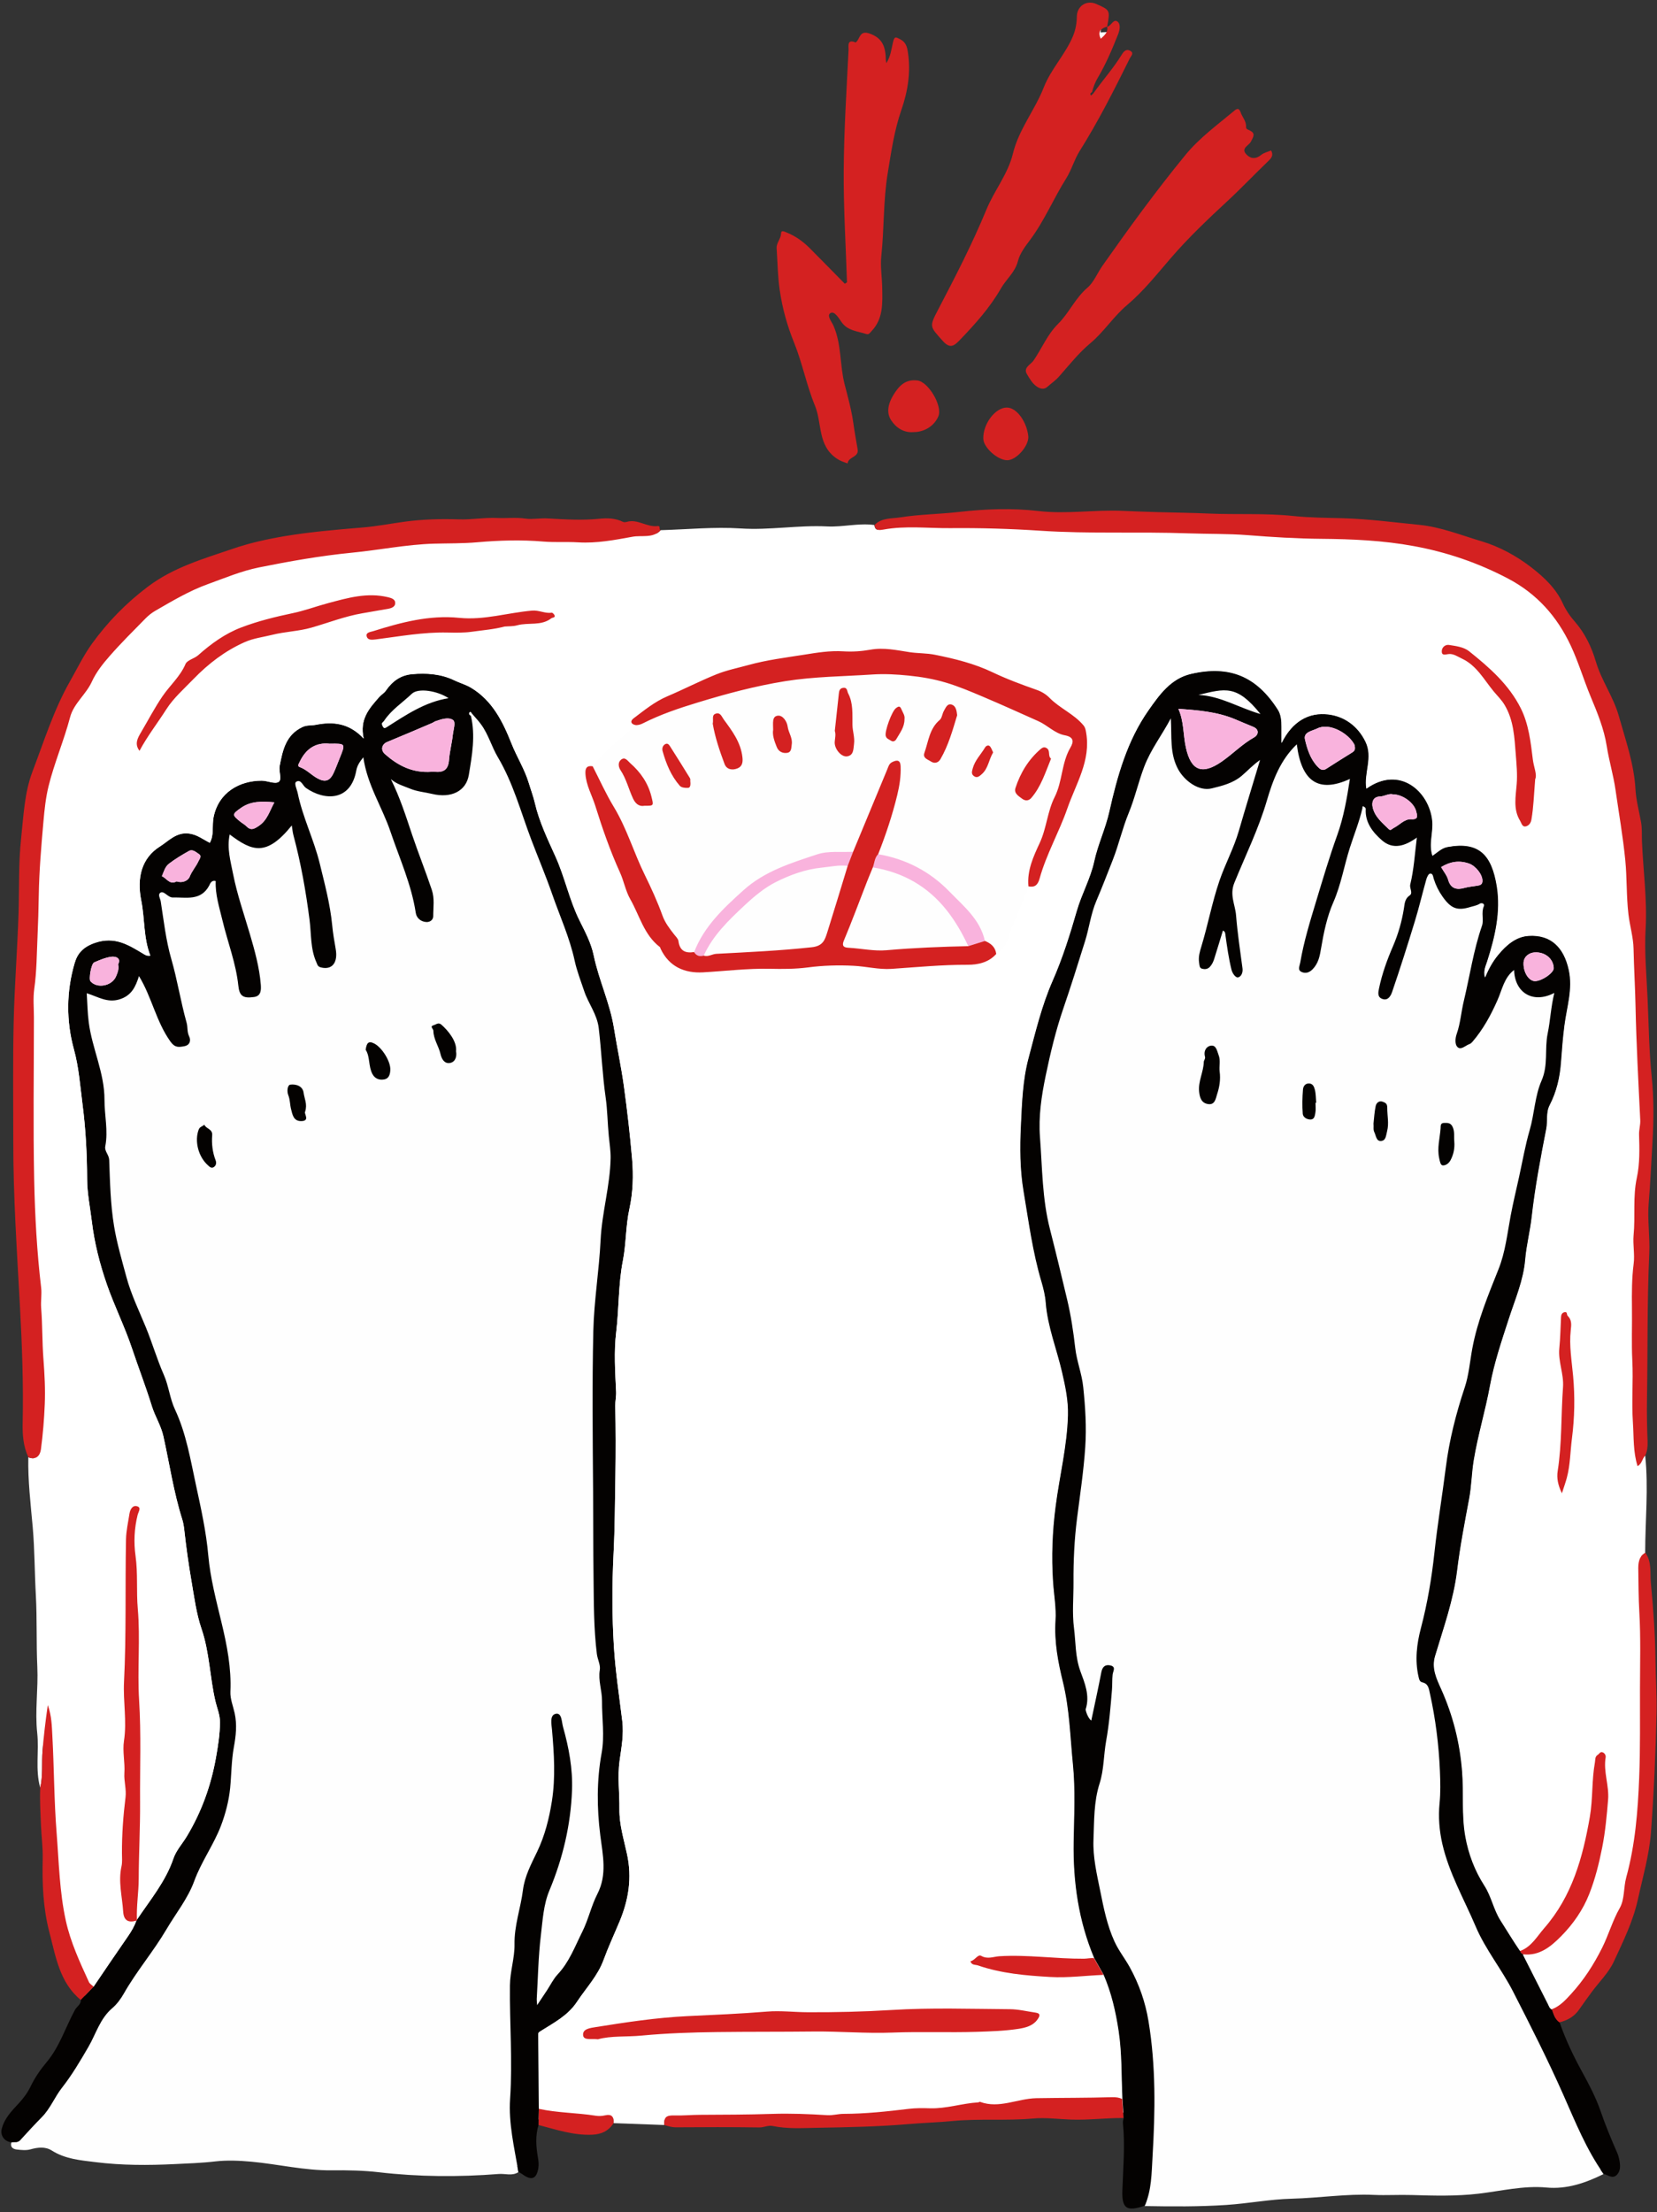
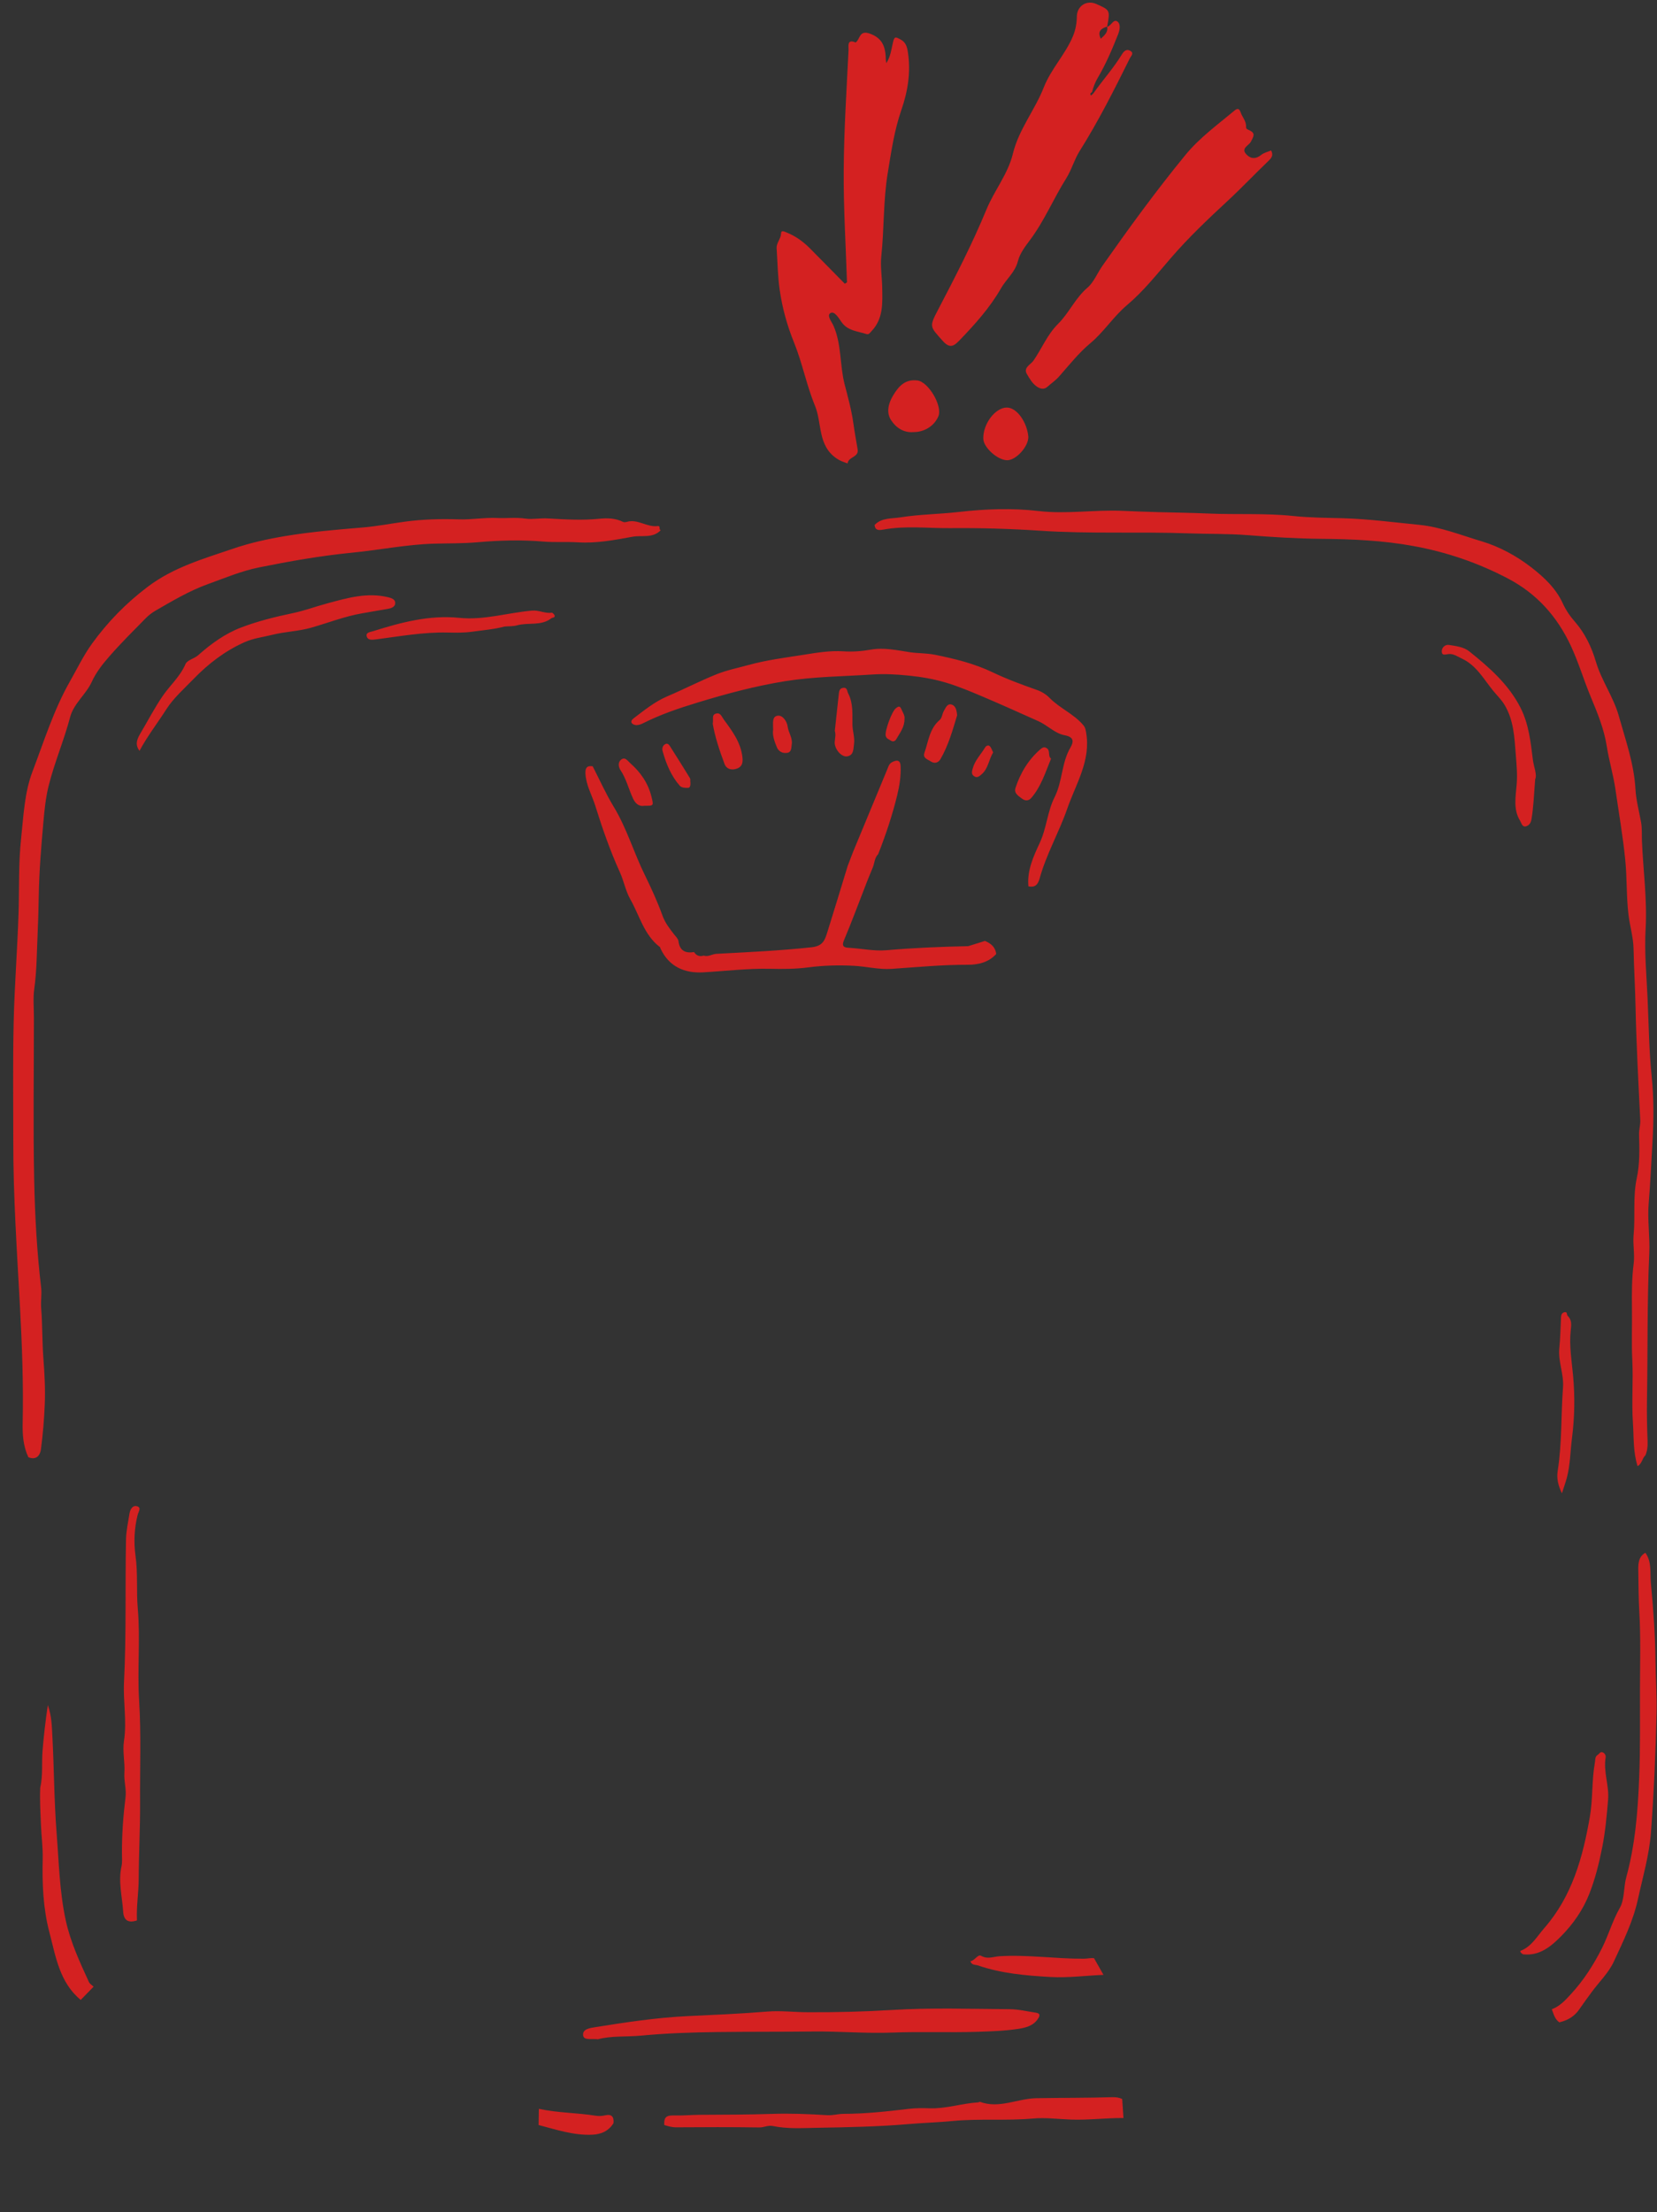
<svg xmlns="http://www.w3.org/2000/svg" fill="#000000" height="501.4" preserveAspectRatio="xMidYMid meet" version="1" viewBox="-0.3 -0.6 375.7 501.4" width="375.7" zoomAndPan="magnify">
  <rect x="-0.3" y="-0.6" width="375.7" height="501.4" fill="#333333" stroke="none" />
  <g id="change1_1">
-     <path d="M177.17,58.3c-0.05-0.9-0.09-1.8-0.15-2.7c-0.02-0.3,0.13-0.63,0.37-1.14c0.15-0.32,0.33-0.69,0.46-1.11 c1.64,0.7,3.13,1.73,4.55,3.16c1.91,1.91,3.81,3.85,5.71,5.78l2.99,3.04l1.84-1.31l0.01-0.69c-0.08-2.59-0.19-5.18-0.3-7.77 c-0.24-5.78-0.49-11.75-0.45-17.61c0.05-7.18,0.43-14.49,0.81-21.55c0.1-1.89,0.2-3.78,0.29-5.67c0.01-0.14,0-0.32-0.01-0.52 c0,0,0-0.01,0-0.01l0.1,0.04l0.27,0c0.52,0,0.84-0.3,0.98-0.43c0.44-0.4,0.68-0.87,0.88-1.25c0.1-0.19,0.24-0.47,0.32-0.53 c0.11,0.01,0.28,0.02,0.59,0.13c2.33,0.81,2.8,2.31,2.85,4.79c0,0.18,0.03,0.37,0.06,0.61l0.04,0.3l2.26,0.53 c0.93-1.39,1.23-2.87,1.49-4.18c0.05-0.26,0.1-0.51,0.16-0.76c0.64,0.36,0.82,0.88,0.98,1.95c0.6,3.92,0.13,8.03-1.43,12.55 c-1.48,4.28-2.21,8.77-2.91,13.1l-0.22,1.37c-0.61,3.7-0.78,7.46-0.95,11.1c-0.12,2.58-0.24,5.25-0.52,7.84 c-0.17,1.56-0.05,3.18,0.06,4.75c0.06,0.84,0.12,1.69,0.14,2.53l0.01,0.49c0.06,3.16,0.13,6.15-2.1,8.47 c-0.07,0.07-0.14,0.15-0.2,0.22c-0.35-0.12-0.77-0.22-1.19-0.33c-1.42-0.36-2.65-0.66-3.44-1.76l-0.29-0.42 c-0.7-1.03-1.58-2.31-2.9-2.31c-0.31,0-0.61,0.07-0.89,0.22c-0.49,0.25-0.83,0.65-0.98,1.15c-0.29,0.98,0.27,1.95,0.72,2.74 c0.12,0.21,0.24,0.41,0.31,0.58c1.04,2.36,1.31,4.87,1.6,7.53c0.2,1.84,0.4,3.73,0.88,5.59l0.25,0.97c0.66,2.56,1.35,5.21,1.72,7.85 c0.21,1.5,0.47,2.99,0.72,4.48l0.23,1.34c-0.04,0.21-0.36,0.41-0.56,0.53c-0.32,0.2-0.76,0.48-1.12,0.89 c-0.39-0.15-0.76-0.33-1.14-0.59c-2.48-1.67-2.89-4.12-3.37-6.95c-0.25-1.49-0.51-3.03-1.11-4.48c-0.95-2.29-1.67-4.75-2.37-7.13 c-0.7-2.36-1.42-4.81-2.37-7.16c-1.52-3.77-2.59-7.66-3.16-11.55C177.39,62.82,177.28,60.52,177.17,58.3z M249.61,62.1 c-0.71,1.24-1.45,2.53-2.55,3.47c-1.39,1.19-2.42,2.67-3.51,4.23c-0.93,1.34-1.89,2.73-3.12,3.94c-1.43,1.42-2.44,3.17-3.5,5.02 c-0.59,1.03-1.2,2.09-1.9,3.11c-0.25,0.37-0.58,0.66-0.89,0.93c-0.21,0.19-0.58,0.51-0.56,0.76l0.14,0.23 c0.54,0.91,1.04,1.77,1.82,2.27c0.21,0.14,0.42,0.22,0.56,0.22c0.04,0,0.12,0,0.25-0.11c0.33-0.3,0.67-0.58,1.02-0.85 c0.56-0.45,1.08-0.87,1.53-1.37c0.47-0.54,0.94-1.08,1.42-1.63c1.81-2.1,3.68-4.27,5.75-5.99c1.53-1.27,2.79-2.73,4.12-4.28 c1.31-1.51,2.66-3.08,4.28-4.44c2.93-2.47,5.53-5.52,8.04-8.48c0.59-0.69,1.17-1.38,1.76-2.06c4.04-4.68,8.61-9,12.95-13.02 c1.78-1.65,3.53-3.4,5.22-5.08c0.9-0.9,1.81-1.81,2.72-2.7c-0.39,0.15-0.79,0.22-1.19,0.22c-0.67,0-1.67-0.22-2.63-1.28 c-0.52-0.57-0.77-1.18-0.74-1.81c0.05-0.97,0.72-1.58,1.22-2.02c0.13-0.12,0.33-0.3,0.38-0.37c0.24-0.42,0.37-0.68,0.43-0.84 c-0.11-0.06-0.28-0.15-0.55-0.27c-0.74-0.33-1.11-0.94-1.08-1.83c0.01-0.43-0.2-0.83-0.54-1.44c-0.15-0.26-0.31-0.55-0.45-0.86 c-0.68,0.56-1.37,1.12-2.05,1.68c-3.01,2.44-6.12,4.96-8.57,7.95c-7.08,8.64-13.42,17.46-18.68,24.95 C250.31,60.89,249.96,61.5,249.61,62.1z M214.36,75.83c0.65,0.73,0.92,0.74,0.92,0.74c0.05,0,0.29-0.06,0.97-0.77 c3.91-4.05,6.99-7.57,9.31-11.62c0.49-0.86,1.09-1.61,1.66-2.34c0.89-1.13,1.72-2.19,2.06-3.49c0.51-2,1.74-3.64,2.83-5.09 l0.14-0.19c1.88-2.52,3.41-5.36,4.88-8.11c1.02-1.9,2.07-3.87,3.25-5.74c0.57-0.91,1-1.9,1.45-2.95c0.46-1.08,0.94-2.19,1.6-3.24 c3.55-5.63,6.58-11.41,9.72-17.68c-0.66,0.89-1.33,1.76-2,2.61c-0.85,1.09-1.71,2.19-2.51,3.32l-0.07,0.1L247,22.86l-0.85-1 c-0.51-0.59-0.49-1.17-0.43-1.46c0.05-0.25,0.18-0.57,0.49-0.86c0.35-1.2,0.77-2.2,1.31-3.11c1.85-3.13,3.27-6.51,4.53-9.69 c0.12-0.32,0.2-0.59,0.24-0.81c-0.24,0.23-0.52,0.47-0.89,0.62c-0.17,0.07-0.36,0.11-0.6,0.11c-0.01,0-1.58,0.08-1.58,0.08 l0.28-1.54c0.23-1.24,0.44-2.4,0.31-2.68c-0.11-0.23-1.07-0.65-2.08-1.1c-0.29-0.13-0.58-0.19-0.86-0.19c-1.01,0-1.75,0.8-1.76,1.9 c-0.02,1.79-0.34,3.4-0.98,4.93c-0.89,2.14-2.14,4.03-3.36,5.86c-1.27,1.91-2.46,3.71-3.27,5.76c-0.86,2.19-2,4.24-3.11,6.23 c-1.59,2.85-3.09,5.54-3.83,8.61c-0.71,2.94-2.17,5.51-3.58,8c-0.93,1.65-1.82,3.22-2.51,4.89c-3.13,7.59-6.81,14.75-10.94,22.66 c-1.6,3.06-1.6,3.06,0.4,5.29L214.36,75.83z M202.77,93.94c0.52,0.81,1.69,2.17,3.59,2.17c0.12,0,0.25-0.01,0.49-0.02 c1.97,0,3.76-1.14,4.47-2.84c0.24-0.58-0.02-2.02-0.99-3.67c-0.98-1.68-2.14-2.64-2.78-2.72c-0.2-0.02-0.38-0.03-0.56-0.03 c-1.48,0-2.5,0.78-3.75,2.87C202.22,91.41,202.06,92.83,202.77,93.94z M225.77,94.23c-1.19,1.25-1.93,3.05-1.88,4.59 c0.04,1.24,2.55,3.63,4.18,3.65h0.01c0.42,0,1.2-0.37,2.02-1.19c0.9-0.91,1.53-2.07,1.52-2.75c-0.21-2.68-2.08-5.51-3.67-5.51 C227.29,93.02,226.49,93.47,225.77,94.23z M373.95,380.56c-0.06-1.56-0.11-3.11-0.13-4.66c-0.05-5.1-0.37-10.52-1.05-17.57 c-0.06-0.62-0.07-1.26-0.08-1.91c-0.03-1.61-0.05-3.14-0.94-4.36l-0.24-0.33v-0.4c0-2.48,0.09-4.98,0.17-7.41 c0.17-4.79,0.34-9.75-0.17-14.58l-0.03-0.33l0.14-0.3c0.31-0.7,0.44-1.51,0.4-2.53c-0.14-3.6-0.19-6.74-0.14-9.6 c0.07-3.9,0.09-7.79,0.11-11.69c0.04-7.04,0.08-14.31,0.41-21.48c0.08-1.68-0.01-3.43-0.1-5.12c-0.1-2.03-0.21-4.12-0.04-6.18 c0.28-3.41,0.47-6.88,0.65-10.25l0.22-3.99c0.31-5.32,0.25-10.03-0.2-14.39c-0.44-4.33-0.6-8.74-0.75-13.01 c-0.05-1.53-0.11-3.07-0.17-4.6c-0.06-1.38-0.14-2.76-0.22-4.14c-0.23-3.88-0.46-7.89-0.23-11.88c0.25-4.33-0.09-8.75-0.41-13.03 c-0.17-2.22-0.33-4.45-0.43-6.68c-0.02-0.48-0.02-0.96-0.02-1.43c0-0.98-0.01-1.9-0.17-2.82c-0.13-0.69-0.27-1.39-0.42-2.09 c-0.37-1.79-0.75-3.63-0.86-5.43c-0.26-4.54-1.5-8.73-2.81-13.16c-0.32-1.07-0.64-2.15-0.94-3.23c-0.59-2.09-1.54-4.01-2.54-6.04 c-0.98-1.97-1.99-4.01-2.64-6.23c-1.02-3.44-2.53-6.32-4.5-8.56c-1.25-1.42-2.22-2.89-2.95-4.49c-1.54-3.33-4.24-5.72-6.68-7.62 c-3.41-2.65-7.18-4.64-10.91-5.75c-1.18-0.35-2.36-0.73-3.54-1.12c-3.37-1.09-6.85-2.23-10.42-2.58c-1.45-0.14-2.9-0.3-4.35-0.45 c-4.22-0.45-8.58-0.92-12.88-1.04l-2.26-0.06c-2.96-0.07-6.02-0.14-9.03-0.46c-3.88-0.42-7.86-0.43-11.7-0.43 c-2.45-0.01-4.98-0.01-7.48-0.12c-2.41-0.11-4.83-0.16-7.24-0.21c-1.42-0.03-2.85-0.06-4.27-0.11c-2.68-0.08-5.35-0.17-8.03-0.29 c-0.75-0.03-1.49-0.05-2.24-0.05c-1.91,0-3.86,0.09-5.74,0.18c-1.92,0.09-3.9,0.18-5.87,0.18c-1.94,0-3.67-0.09-5.27-0.28 c-2.36-0.28-4.86-0.42-7.44-0.42c-3.2,0-6.6,0.21-10.37,0.64c-1.84,0.21-3.71,0.34-5.51,0.46c-2.53,0.17-5.15,0.35-7.66,0.76 c-0.48,0.08-0.98,0.12-1.48,0.16c-1.47,0.13-2.73,0.24-3.63,1.18l-0.44,0.46l-0.63-0.09c-0.62-0.08-1.28-0.13-2-0.13 c-1.21,0-2.41,0.11-3.69,0.23c-1.28,0.12-2.6,0.25-3.94,0.25c-0.33,0-0.66-0.01-0.99-0.02c-0.78-0.04-1.55-0.06-2.33-0.06 c-2.32,0-4.7,0.15-7,0.3c-2.35,0.15-4.78,0.31-7.2,0.31c-1.03,0-2.07-0.03-3.1-0.1c-1.3-0.08-2.65-0.12-4.15-0.12 c-2.74,0-5.55,0.14-8.26,0.28c-1.86,0.09-3.72,0.19-5.58,0.24l-0.09,0l-0.09-0.01c-0.23-0.03-0.87-0.17-1.19-0.89 c-1.08-0.01-2.04-0.33-2.97-0.63c-0.8-0.26-1.56-0.51-2.27-0.51c-0.28,0-0.54,0.04-0.79,0.11c-0.27,0.08-0.55,0.13-0.82,0.13 c-0.35,0-0.66-0.07-0.93-0.21c-0.88-0.44-1.92-0.66-3.19-0.66c-0.5,0-0.99,0.03-1.47,0.08c-1.44,0.15-2.96,0.22-4.65,0.22 c-2.26,0-4.55-0.13-6.75-0.25l-0.5-0.03c-0.19-0.01-0.38-0.02-0.58-0.02c-0.53,0-1.07,0.03-1.6,0.06c-0.57,0.03-1.12,0.06-1.66,0.06 c-0.46,0-0.9-0.02-1.32-0.08c-0.68-0.1-1.39-0.14-2.31-0.14c-0.46,0-0.92,0.01-1.38,0.02c-0.48,0.01-0.95,0.02-1.43,0.02 c-0.38,0-0.77-0.01-1.15-0.03c-0.32-0.02-0.65-0.02-0.97-0.02c-1.13,0-2.29,0.08-3.42,0.17c-1.16,0.08-2.36,0.17-3.55,0.17 c-0.25,0-0.5,0-0.75-0.01c-1.03-0.03-2.06-0.05-3.09-0.05c-3.19,0-6.09,0.18-8.85,0.55c-1.13,0.15-2.27,0.33-3.4,0.51 c-2.09,0.33-4.25,0.66-6.43,0.84c-5.4,0.45-11.51,0.96-17.34,1.92c-4.45,0.73-8.25,1.65-11.6,2.79l-2.47,0.83 c-5.98,1.99-11.62,3.87-16.62,7.66c-4.83,3.65-8.88,7.79-12.38,12.65c-1.34,1.86-2.47,3.94-3.56,5.95c-0.45,0.83-0.9,1.65-1.36,2.47 c-2.8,4.92-4.76,10.31-6.66,15.52c-0.58,1.58-1.15,3.17-1.75,4.74c-1.44,3.78-1.84,8.01-2.23,12.1c-0.09,0.95-0.18,1.89-0.28,2.83 c-0.4,3.71-0.44,7.53-0.47,11.23c-0.02,1.79-0.03,3.57-0.09,5.35c-0.12,3.84-0.33,7.73-0.53,11.5c-0.23,4.37-0.48,8.88-0.58,13.32 c-0.15,6.28-0.13,12.67-0.11,18.86c0.01,2.67,0.02,5.33,0.01,8c-0.02,10.47,0.59,21.1,1.17,31.38l0.35,6.24 c0.39,7.23,0.82,16.75,0.61,26.36c-0.05,2.25,0.05,4.87,1.17,7.25l0.12,0.26l-0.01,0.29c-0.09,4.26,0.32,8.6,0.72,12.8l0.27,2.93 c0.28,3.14,0.38,6.33,0.48,9.42c0.06,2.03,0.13,4.06,0.24,6.08c0.16,2.86,0.18,5.77,0.19,8.58c0.01,2.5,0.03,5.09,0.14,7.62 c0.1,2.22,0.01,4.45-0.08,6.61c-0.12,2.74-0.24,5.58,0.06,8.32c0.19,1.71,0.15,3.42,0.11,5.07c-0.06,2.47-0.11,4.81,0.54,7.09 l0.05,0.2l-0.01,0.2c-0.1,2.38,0.01,4.83,0.11,7.19l0.06,1.25c0.04,0.92,0.11,1.85,0.18,2.77c0.12,1.6,0.25,3.25,0.21,4.89 c-0.11,4.54-0.04,10.5,1.47,16.27c0.19,0.74,0.37,1.48,0.56,2.22c1.17,4.79,2.28,9.31,6.15,12.5l0.4,0.33l0.05,0.51 c0.12,1.25-0.6,2.02-1.08,2.53c-0.17,0.18-0.32,0.35-0.39,0.48c-0.7,1.28-1.32,2.65-1.93,3.98c-1.27,2.77-2.58,5.64-4.68,8.13 c-1.44,1.71-2.58,3.43-3.4,5.12c-0.73,1.51-1.67,2.85-2.96,4.24l-0.21,0.23c-1.44,1.54-2.81,3-3.31,4.94 c-0.1,0.39-0.05,0.75,0.14,1.03c0.2,0.29,0.56,0.49,1,0.54l1.41,0.3l-0.23,0.8c-0.44,0.09-0.91-0.01-1.34,0.13 c-0.3,1.05,0.39,1.48,1.19,1.58c1.04,0.12,2.16,0.24,3.14-0.03c1.69-0.47,3.37-0.67,4.85,0.27c3.06,1.93,6.46,2.2,9.92,2.63 c5.97,0.74,11.94,0.73,17.9,0.44c3.05-0.15,6.13-0.24,9.19-0.6c2.72-0.32,5.53-0.19,8.27,0.06c6.07,0.56,12.06,2.02,18.17,1.95 c3.56-0.04,7.19,0.03,10.64,0.43c9.1,1.06,18.15,1.11,27.24,0.4c1.48-0.12,3.04,0.51,4.45-0.41c-0.07-0.44-0.15-0.89-0.23-1.33 l0.19-0.12l0.65,0.37l0.25,0.13c0.27,0.14,0.54,0.29,0.78,0.46c0.82,0.62,1.19,0.65,1.24,0.66c0,0,0.26-0.21,0.42-1.21 c0.11-0.66,0.02-1.38-0.1-2.07c-0.38-2.18-0.7-5.05,0.2-7.92l0.35-1.13l1.15,0.3c0.63,0.17,1.27,0.34,1.9,0.51 c3.12,0.85,6.07,1.66,9.18,1.66c0.22,0,0.43-0.01,0.65-0.01c1.84-0.07,3.07-0.72,3.88-2.03l0.38-0.62l12.24,0.45l0.26,0.04 l0.15,0.05c0.77,0.24,1.44,0.44,2.19,0.44c3.17-0.02,6.34-0.04,9.51-0.04c3.14,0,6.27,0.02,9.43,0.07c0.29,0,0.61-0.07,0.97-0.16 c0.45-0.1,0.95-0.22,1.52-0.22c0.27,0,0.54,0.03,0.8,0.08c1.51,0.32,3.17,0.46,5.37,0.46c0.93,0,1.86-0.02,2.78-0.05l1.65-0.04 c6.34-0.11,13.53-0.23,20.57-0.83c1.53-0.13,3.09-0.22,4.64-0.32c1.79-0.11,3.59-0.21,5.36-0.38c3.13-0.3,6.29-0.3,9.07-0.3h0.57 c2.64,0,5.64,0,8.57-0.26c0.71-0.06,1.42-0.09,2.14-0.09c1.32,0,2.66,0.09,3.95,0.17c0.92,0.06,1.84,0.12,2.75,0.15 c0.43,0.01,0.85,0.02,1.27,0.02c1.7,0,3.43-0.1,5.11-0.19c1.71-0.1,3.48-0.19,5.24-0.19l1.61,0.01l-0.21,1.41 c-0.02,0.16-0.06,0.32-0.09,0.47c-0.03,0.16-0.08,0.38-0.07,0.46c0.4,4.05,0.21,8.11,0.02,12.04c-0.05,1.12-0.11,2.24-0.14,3.36 c-0.07,1.96,0.19,2.54,0.36,2.71c0.08,0.09,0.26,0.13,0.53,0.13c0.56,0,1.4-0.19,2.56-0.59l0.21-0.07l0.22,0c0.15,0,0.3,0,0.44,0 c-0.14,0.41-0.29,0.83-0.47,1.24c6.19,0.11,12.36,0.16,18.56-0.25c4.99-0.33,9.89-1.3,14.91-1.42c6.17-0.16,12.31-1.14,18.52-0.86 c2.85,0.13,5.72-0.06,8.58,0.03c5.05,0.15,10.08,0.29,15.13-0.3c5.13-0.6,10.21-1.88,15.44-1.4c4.65,0.43,8.84-1.04,12.92-3.04 c-0.24-0.34-0.46-0.7-0.7-1.04c0.05-0.02,0.1-0.05,0.15-0.07l0.39-0.19l0.43,0.1c0.35,0.08,0.71,0.23,1.07,0.39 c0.21,0.1,0.5,0.23,0.66,0.23c0.02,0,0.03,0,0.04,0c0.49-0.5,0.45-1.29,0.21-2.48c-0.09-0.42-0.21-0.81-0.36-1.15 c-1.12-2.56-2.58-5.97-3.82-9.58c-1.06-3.07-2.6-5.98-4.09-8.69c-2.27-4.13-3.97-7.87-5.2-11.43l-0.44-1.28l1.31-0.33 c1.8-0.45,2.96-1.21,3.86-2.53c0.84-1.24,1.76-2.49,2.66-3.71l0.17-0.24c0.55-0.75,1.14-1.46,1.74-2.18 c1.21-1.46,2.36-2.84,3.12-4.47l0.58-1.26c1.96-4.21,3.82-8.19,4.78-12.6c0.28-1.28,0.58-2.56,0.89-3.83 c0.87-3.64,1.76-7.41,2.04-11.14c0.65-8.85,1.08-18,1.27-27.2C374.11,385.14,374.03,382.81,373.95,380.56z" fill="#fefefe" />
-   </g>
+     </g>
  <g id="change2_1">
-     <path d="M106.46,161.61c1.08,4.51,0.27,8.99-0.46,13.41c-0.61,3.73-4.04,5.34-8.29,4.32c-1.67-0.4-3.4-0.52-5.01-1.19 c-1.5-0.62-3.08-1.03-4.38-2.17c2.07,4.16,3.41,8.4,4.84,12.67c1.4,4.15,3.04,8.24,4.44,12.41c0.68,2.02,0.32,4,0.33,6 c0,0.77-0.68,1.38-1.61,1.31c-1.3-0.1-2.19-0.98-2.35-2.07c-0.98-6.44-3.67-12.31-5.73-18.4c-1.88-5.59-5.28-10.59-6.16-16.87 c-0.86,1.08-1.4,1.89-1.6,3.01c-1.27,7.03-7.23,6.86-11.4,3.95c-0.75-0.52-1.13-2.08-2.23-1.4c-0.52,0.33,0.16,1.67,0.35,2.56 c1.12,5.47,3.66,10.5,4.98,15.89c1.13,4.64,2.38,9.27,2.84,14.06c0.17,1.8,0.48,3.59,0.79,5.36c0.56,3.12-0.81,4.81-3.29,4.21 c-0.83-0.2-0.81-0.58-1.08-1.17c-1.38-3.07-1.14-6.39-1.55-9.59c-0.83-6.47-1.96-12.88-3.65-19.18c-0.19-0.71-0.25-1.45-0.38-2.25 c-5.77,7.16-9.02,5.85-14.08,2.04c-0.67,3.12,0.2,6.06,0.78,9.02c0.92,4.65,2.49,9.11,3.82,13.64c1.07,3.65,2.14,7.48,2.45,11.37 c0.09,1.21,0.08,2.58-1.5,2.81c-2.55,0.37-3.34-0.24-3.59-2.55c-0.53-5.08-2.41-9.84-3.59-14.77c-0.71-2.97-1.67-5.89-1.54-8.95 c-1.02-0.31-1.33,0.75-1.44,0.95c-1.92,3.66-5.3,2.68-8.34,2.77c-0.31,0.01-0.66-0.18-0.94-0.35c-0.57-0.37-1.24-1.08-1.77-0.77 c-0.74,0.43-0.08,1.36,0.02,1.98c0.69,4.38,1.17,8.84,2.4,13.08c1.38,4.78,2.13,9.68,3.47,14.44c0.29,1.02,0.07,2.06,0.57,3.08 c0.44,0.9,0.23,2.01-1.11,2.25c-1.21,0.22-2.09,0.39-3.12-1.05c-3.25-4.53-4.23-10.09-7.14-14.85c-0.77,2.45-1.7,4.46-4.46,5.29 c-2.74,0.82-4.8-0.59-7.38-1.4c0.14,2.23,0.17,4.42,0.45,6.58c0.76,5.94,3.59,11.47,3.57,17.56c-0.01,3.52,0.87,7.02,0.18,10.56 c-0.22,1.11,0.84,1.88,0.89,3.09c0.18,5.01,0.29,10.06,1.1,14.99c0.64,3.87,1.77,7.71,2.8,11.53c1.07,3.98,2.87,7.65,4.4,11.38 c1.47,3.57,2.54,7.3,4.11,10.85c1.06,2.41,1.35,5.33,2.5,7.79c2.57,5.49,3.52,11.41,4.78,17.22c1.13,5.24,2.3,10.48,2.78,15.91 c0.45,5.05,1.79,10.16,3,15.19c1.24,5.14,2.25,10.31,2.01,15.67c-0.07,1.61,0.62,3.25,0.97,4.87c0.56,2.61,0.29,5.09-0.2,7.76 c-0.54,2.98-0.53,6.16-0.83,9.22c-0.29,2.88-1.05,5.8-2.08,8.51c-1.65,4.33-4.45,8.13-6.05,12.52c-1.46,4-4.16,7.31-6.29,10.93 c-2.96,5.04-6.79,9.49-9.68,14.58c-0.69,1.22-1.58,2.43-2.64,3.33c-2.76,2.35-3.67,5.79-5.38,8.74c-1.86,3.2-3.73,6.38-6.02,9.3 c-1.65,2.1-2.62,4.68-4.53,6.62c-1.68,1.71-3.32,3.48-4.93,5.26c-0.59,0.66-1.34,0.27-1.98,0.48c-1.65-0.2-2.59-1.58-2.19-3.11 c0.61-2.35,2.26-4.03,3.82-5.71c1.12-1.2,2.02-2.42,2.75-3.93c0.93-1.92,2.18-3.74,3.56-5.38c2.98-3.54,4.31-7.94,6.46-11.9 c0.42-0.77,1.42-1.24,1.32-2.3c0.97-1,1.95-2,2.92-3c2.57-3.78,5.12-7.57,7.73-11.32c0.8-1.15,1.5-2.32,1.95-3.64 c0.12-0.02,0.17-0.09,0.14-0.21c2.99-4.49,6.5-8.64,8.28-13.89c0.61-1.8,2.01-3.32,3.02-4.98c3.35-5.56,5.51-11.55,6.63-17.96 c0.46-2.6,0.86-5.15,0.89-7.8c0.02-1.77-0.67-3.3-1.04-4.89c-1.27-5.42-1.32-11.05-3.15-16.4c-1.17-3.43-1.64-7.12-2.26-10.72 c-0.66-3.86-1.21-7.74-1.64-11.63c-0.09-0.85-0.22-1.66-0.47-2.45c-1.94-6.15-2.88-12.54-4.27-18.82c-0.53-2.42-1.89-4.5-2.62-6.84 c-1.37-4.43-3.05-8.75-4.52-13.15c-1.64-4.88-3.96-9.53-5.66-14.39c-1.62-4.65-2.84-9.43-3.43-14.36c-0.38-3.18-1.05-6.31-1.06-9.55 c-0.02-5.68-0.32-11.35-1.05-16.99c-0.54-4.14-0.81-8.27-1.94-12.39c-1.77-6.43-1.75-13.13,0.17-19.63c0.64-2.16,1.92-3.6,4.53-4.52 c4.58-1.61,7.74,0.48,11.17,2.54c0.37,0.22,0.7,0.44,1.45,0.33c-1.58-4.03-1.23-8.32-2.06-12.47c-1.03-5.16,0.04-9.64,4.29-12.3 c1.88-1.18,3.63-3.23,6.46-2.91c1.88,0.21,3.18,1.3,4.8,2.11c1.01-1.82,0.46-3.88,0.85-5.81c1.14-5.66,5.95-8.29,10.94-8.27 c1.3,0.01,2.95,0.82,3.81,0.28c0.82-0.52-0.01-2.37,0.23-3.6c0.68-3.52,1.36-7,5.13-8.82c1.06-0.51,2.05-0.32,3.06-0.52 c3.93-0.78,7.57-0.41,10.86,3.11c-0.99-4.39,1.31-6.88,3.52-9.4c0.46-0.52,1.12-0.89,1.51-1.45c1.45-2.11,3.3-3.5,5.94-3.74 c3.31-0.3,6.59-0.05,9.57,1.39c1.24,0.6,2.59,0.95,3.78,1.67c4.88,2.91,7.25,7.75,9.2,12.66c1.2,3.04,2.98,5.8,3.92,8.94 c0.45,1.51,1.02,3,1.38,4.53c0.99,4.29,2.9,8.22,4.69,12.19c2.13,4.72,3.13,9.84,5.46,14.5c1.26,2.52,2.62,5.06,3.19,7.85 c1.16,5.59,3.68,10.8,4.59,16.46c0.71,4.41,1.65,8.79,2.26,13.21c0.75,5.45,1.38,10.92,1.85,16.39c0.33,3.8,0.21,7.65-0.6,11.37 c-0.86,3.91-0.73,7.92-1.49,11.82c-1.05,5.33-0.86,10.76-1.51,16.13c-0.54,4.45-0.23,9.02-0.02,13.52c0.05,1.11-0.21,2.13-0.19,3.22 c0.1,5.24,0.12,10.49,0.03,15.73c-0.1,5.95-0.12,11.92-0.42,17.85c-0.35,7.01-0.35,13.99,0.08,20.97c0.34,5.64,1.21,11.25,1.9,16.87 c0.37,3.04-0.19,6-0.61,8.98c-0.51,3.67,0.01,7.34-0.04,11.01c-0.05,3.49,1.02,6.86,1.74,10.24c1.13,5.29,0.35,10.26-1.68,15.14 c-1.22,2.93-2.57,5.82-3.66,8.8c-1.33,3.62-3.96,6.34-6.02,9.47c-2.07,3.13-5.22,4.74-8.19,6.61c-0.58,0.37-0.6,0.41-0.59,1.02 c0.09,5.54,0.1,11.07,0.13,16.61c-0.02,1.22-0.04,2.45-0.06,3.67c-0.76,2.43-0.58,4.9-0.16,7.34c0.15,0.84,0.24,1.68,0.1,2.49 c-0.41,2.46-1.59,2.86-3.63,1.34c-0.27-0.2-0.59-0.34-0.89-0.51c-0.91-5.49-2.26-10.95-1.88-16.58c0.58-8.56-0.13-17.11-0.04-25.66 c0.03-3.21,1.09-6.26,1.04-9.31c-0.08-4.29,1.39-8.2,1.91-12.31c0.4-3.19,1.89-5.94,3.23-8.73c1.75-3.66,2.71-7.48,3.34-11.47 c0.84-5.37,0.49-10.69,0.03-16.04c-0.11-1.34-0.61-3.45,0.87-3.74c1.37-0.26,1.29,1.83,1.64,3.05c1.31,4.67,2.2,9.45,2.02,14.26 c-0.29,7.86-2.08,15.44-5.13,22.74c-1.35,3.22-1.53,6.79-1.94,10.22c-0.57,4.77-0.65,9.59-0.93,14.39 c-0.01,0.25,0.03,0.51,0.09,1.38c0.96-1.44,1.6-2.39,2.23-3.35c0.8-1.22,1.45-2.58,2.43-3.63c2.63-2.8,3.9-6.3,5.57-9.63 c1.4-2.8,2.03-5.86,3.44-8.61c2.23-4.35,1.23-8.73,0.65-13.27c-0.78-6.17-0.83-12.42,0.3-18.63c0.71-3.91,0.06-7.88,0.09-11.82 c0.02-2.38-0.91-4.63-0.5-7.04c0.19-1.14-0.52-2.4-0.67-3.63c-0.71-5.74-0.68-11.5-0.75-17.28c-0.08-6.48-0.06-12.97-0.1-19.45 c-0.09-12.16-0.23-24.33,0.05-36.48c0.16-6.86,1.32-13.7,1.65-20.56c0.3-6.27,2.16-12.33,2.27-18.58c0.03-1.63-0.25-3.35-0.41-5.01 c-0.29-2.91-0.3-5.85-0.71-8.71c-0.75-5.23-0.95-10.5-1.57-15.73c-0.38-3.2-2.33-5.54-3.29-8.39c-0.77-2.29-1.66-4.57-2.17-6.91 c-1.14-5.27-3.38-10.13-5.13-15.18c-1.45-4.16-3.17-8.21-4.73-12.32c-2.37-6.27-4.08-12.78-7.57-18.65 c-1.39-2.34-2.11-5.11-3.79-7.41c-0.62-0.86-1.34-1.59-2.01-2.38c-0.16-0.2-0.34-0.61-0.56-0.41 C105.94,161.04,106.02,161.45,106.46,161.61z M97.57,174.32c-0.01,0,0.35-0.02,0.7,0c2.01,0.16,3.08-0.44,3.25-2.76 c0.14-1.85,0.65-3.71,0.85-5.59c0.13-1.18,0.73-2.91,0.05-3.39c-1.04-0.73-2.66-0.17-3.98,0.28c-0.26,0.09-0.48,0.29-0.73,0.39 c-3.4,1.45-6.8,2.91-10.22,4.31c-1.24,0.51-1.55,1.84-0.49,2.76C89.91,172.88,93.16,174.63,97.57,174.32z M74.45,167.96 c-3.18-0.36-5.4,1.17-6.81,4.12c-0.21,0.43-0.57,0.96-0.01,1.16c1.5,0.54,2.56,1.71,3.88,2.48c1.84,1.07,2.95,0.75,3.82-1.12 c0.53-1.12,0.94-2.29,1.41-3.43C78.07,167.9,78.07,167.9,74.45,167.96z M101.4,157.64c-2.39-1.62-6.83-2.43-8.33-1 c-2.11,2.02-4.65,3.63-6.29,6.13c-0.15,0.23-0.51,0.44-0.5,0.65c0,0.31,0.19,0.68,0.41,0.91c0.17,0.18,0.44,0.05,0.72-0.13 C91.78,161.42,96.07,158.49,101.4,157.64z M39.76,199.16c1.23,0.45,2.59-0.13,2.94-1.04c0.51-1.32,1.45-2.32,2.01-3.55 c0.23-0.51,0.82-1.14,0.08-1.61c-0.66-0.43-1.41-1.16-2.25-0.69c-1.57,0.87-3.12,1.81-4.55,2.9c-0.86,0.66-1.16,1.82-1.58,2.82 C37.5,198.43,38.15,200.03,39.76,199.16z M61.91,181.24c-2.83-0.25-5.32-0.31-7.55,1.25c-2.07,1.45-2.1,1.58-0.14,3.16 c0.44,0.35,0.96,0.62,1.34,1.01c1.03,1.06,1.78,0.62,2.86-0.11C60.32,185.26,60.82,183.24,61.91,181.24z M26.48,217.99 c0.81-1.62-0.79-1.83-1.45-1.76c-1.36,0.15-2.7,0.74-3.98,1.29c-0.67,0.29-1.26,3.79-0.84,4.27c1.49,1.73,4.91,1.1,5.82-1.14 C26.37,219.84,26.72,218.96,26.48,217.99z M363.3,492.1c-3.92-5.53-6.4-11.75-9.13-17.91c-3.51-7.93-7.45-15.69-11.41-23.43 c-2.6-5.08-6.26-9.52-8.48-14.76c-2.63-6.19-6.04-12.08-7.55-18.69c-0.69-3-0.94-6.13-0.63-9.23c0.24-2.43,0.18-4.84,0.08-7.28 c-0.25-5.95-0.99-11.83-2.28-17.64c-0.23-1.04-0.34-2.17-1.71-2.47c-0.62-0.14-0.72-0.68-0.86-1.29c-0.86-3.73-0.4-7.43,0.54-11 c1.48-5.62,2.44-11.33,3.06-17.06c0.7-6.48,1.77-12.91,2.59-19.37c0.77-6.14,2.31-12.2,4.29-18.13c0.94-2.83,1.17-5.89,1.72-8.85 c1.16-6.24,3.6-12.07,5.93-17.92c1.57-3.93,1.99-8.06,2.76-12.14c0.55-2.94,1.26-5.84,1.9-8.76c0.78-3.53,1.39-7.12,2.4-10.59 c1.09-3.73,1.18-7.79,2.7-11.25c1.57-3.58,0.66-7.17,1.39-10.69c0.61-2.95,0.73-6.04,1.51-9.2c-4.82,2.51-8.97,0-9.12-5.2 c-2.27,1.72-2.71,4.45-3.76,6.82c-1.5,3.4-3.26,6.64-5.7,9.47c-0.18,0.21-0.41,0.42-0.66,0.5c-0.93,0.32-1.98,1.51-2.78,0.61 c-0.47-0.52-0.53-1.74-0.1-2.96c0.83-2.35,1-4.95,1.6-7.43c1.36-5.68,2.19-11.48,4.12-17.04c0.46-1.34-0.22-2.93,0.41-4.4 c0.27-0.63-0.49-0.87-0.93-0.59c-0.66,0.43-1.41,0.52-2.11,0.74c-3.01,0.93-4.41,0.33-6.3-2.33c-0.89-1.26-1.55-2.6-2.01-4.05 c-0.16-0.52-0.18-1.29-0.86-1.18c-0.34,0.05-0.68,0.8-0.82,1.28c-0.89,3.16-1.64,6.36-2.6,9.5c-1.64,5.37-3.34,10.73-5.16,16.04 c-0.28,0.82-0.92,2.09-2.26,1.56c-1.07-0.41-0.92-1.38-0.71-2.36c0.69-3.32,1.83-6.47,3.17-9.57c1.19-2.75,2.01-5.62,2.48-8.58 c0.17-1.06,0.18-2.16,1.29-2.92c0.85-0.58-0.08-1.56,0.15-2.52c0.82-3.38,1.03-6.91,1.49-10.6c-2.61,1.88-5.37,2.83-7.9,0.63 c-2.07-1.8-3.88-4.03-3.69-7.15c0.01-0.17-0.29-0.46-0.5-0.53c-0.35-0.13-0.21,0.24-0.25,0.38c-0.7,3.08-1.9,5.99-2.85,8.98 c-1.31,4.1-1.99,8.35-3.75,12.36c-1.43,3.26-2.18,6.87-2.78,10.45c-0.28,1.69-0.59,3.37-1.91,4.72c-0.77,0.78-1.59,1-2.43,0.65 c-1.06-0.43-0.53-1.31-0.38-2.16c0.81-4.79,2.26-9.45,3.65-14.05c1.5-4.95,2.98-9.95,4.74-14.84c1.46-4.06,2.19-8.32,2.87-12.73 c-7.26,3.34-11.02,0.41-12.04-7.85c-3.7,3.53-5.41,8.05-6.8,12.8c-1.88,6.41-4.85,12.42-7.36,18.59c-1.13,2.76,0.2,4.96,0.39,7.39 c0.32,4.02,0.93,8.02,1.46,12.02c0.13,1-0.33,1.91-1.05,2.03c-0.46,0.08-1.21-0.79-1.45-1.75c-0.63-2.57-1-5.17-1.36-7.77 c-0.06-0.41-0.01-0.84-0.58-1.1c-0.67,2.18-1.31,4.31-1.98,6.43c-0.21,0.66-0.48,1.26-0.98,1.8c-0.53,0.56-1.17,0.58-1.75,0.43 c-0.65-0.16-0.6-0.82-0.69-1.39c-0.21-1.3,0.17-2.54,0.52-3.69c1.49-4.91,2.42-9.96,4.08-14.83c1.31-3.84,3.27-7.41,4.4-11.31 c1.52-5.26,3.14-10.49,4.82-16.1c-1.72,1.21-2.87,2.5-4.16,3.59c-2.02,1.7-4.44,2.27-6.79,2.85c-2.93,0.73-6.21-1.71-7.64-4.36 c-1.92-3.57-1.4-7.32-1.64-11.52c-2.08,3.91-4.55,7.06-6.03,10.95c-1.33,3.48-2.12,7.12-3.55,10.58c-1.39,3.37-2.21,7.05-3.56,10.5 c-1.23,3.13-2.43,6.26-3.75,9.35c-1.26,2.95-1.62,6.13-2.57,9.16c-1.6,5.12-3.2,10.22-4.94,15.29c-1.69,4.94-2.92,10.07-3.98,15.19 c-0.95,4.56-1.65,9.25-1.29,13.92c0.53,6.96,0.49,13.94,2.26,20.84c1.35,5.28,2.63,10.6,3.89,15.91c0.85,3.56,1.42,7.3,1.84,10.99 c0.34,3.04,1.51,5.86,1.82,8.92c0.47,4.54,0.76,9.02,0.45,13.62c-0.36,5.42-1.18,10.76-1.86,16.12c-0.61,4.81-0.83,9.62-0.8,14.45 c0.02,3.47-0.33,6.98,0.11,10.39c0.42,3.25,0.26,6.54,1.45,9.79c0.96,2.61,2.21,5.52,1.2,8.62c-0.06,0.18,0.44,1.95,1.27,2.57 c0.76-3.63,1.58-7.29,2.28-10.96c0.24-1.24,0.87-1.8,2.03-1.55c1.39,0.31,0.62,1.28,0.53,2.09c-0.13,1.16-0.05,2.34-0.15,3.5 c-0.32,3.86-0.63,7.72-1.32,11.54c-0.57,3.19-0.49,6.52-1.48,9.62c-1.34,4.19-1.22,8.48-1.39,12.75c-0.16,3.95,0.76,7.8,1.53,11.61 c0.78,3.87,1.55,7.78,3.23,11.46c0.96,2.1,2.37,3.85,3.47,5.84c2.12,3.84,3.53,7.91,4.24,12.19c1.7,10.22,1.53,20.5,0.92,30.81 c-0.22,3.77-0.21,7.5-1.74,11.04c-4.12,1.41-5.24,0.69-5.1-3.47c0.18-5.08,0.63-10.15,0.13-15.23c-0.04-0.4,0.11-0.82,0.17-1.23 c-0.1-1.44-0.19-2.88-0.29-4.31c-0.24-5.11-0.08-10.19-0.85-15.32c-0.67-4.45-1.64-8.68-3.41-12.78c-0.71-1.26-1.43-2.51-2.14-3.77 c-3.55-8.44-4.81-17.27-4.66-26.38c0.1-5.87,0.42-11.79-0.17-17.61c-0.62-6.18-0.75-12.41-2.25-18.55 c-1.11-4.52-2.01-9.15-1.69-14.04c0.18-2.76-0.37-5.83-0.56-8.76c-0.38-5.71-0.15-11.4,0.59-17.08c0.89-6.88,2.61-13.64,2.79-20.62 c0.09-3.36-0.59-6.52-1.35-9.81c-1.21-5.23-3.27-10.28-3.69-15.7c-0.12-1.59-0.51-3.18-0.96-4.72c-2.01-6.73-2.91-13.68-4.07-20.56 c-0.81-4.83-0.84-9.82-0.6-14.77c0.25-5.17,0.4-10.35,1.74-15.38c1.58-5.91,2.98-11.86,5.47-17.53c2.25-5.11,3.94-10.5,5.49-15.87 c1.1-3.82,3.1-7.3,3.94-11.19c0.84-3.86,2.57-7.43,3.43-11.31c1.81-8.08,4.06-16.08,8.91-22.98c2.48-3.53,5.07-7.18,9.67-8.25 c8.68-2,14.84,0.5,19.7,8.14c0.67,1.05,0.81,2.49,0.8,3.82c-0.01,1.03,0,2.05,0,3.71c2.41-4.86,6.18-7.04,10.67-6.47 c3.51,0.45,6.59,2.52,8.37,6.15c1.76,3.58-0.38,7.08,0.21,10.66c7.56-5.37,14.22,0.64,14.93,7.19c0.3,2.71-0.84,5.29,0.05,8.03 c1.06-0.72,2.05-1.75,3.43-2c7.17-1.32,10.02,1.82,11.17,8.91c0.94,5.79-0.39,11.49-2.19,17.05c-0.33,1.02-0.9,2.05-0.51,3.62 c0.84-2.03,1.77-3.65,2.96-5.09c1.83-2.21,4.02-4.15,6.93-4.34c5.09-0.33,8.02,2.63,9.13,7.71c0.96,4.37-0.44,8.42-0.98,12.61 c-0.35,2.74-0.56,5.51-0.77,8.27c-0.25,3.43-1,6.72-2.59,9.8c-0.87,1.68-0.41,3.55-0.76,5.33c-1.29,6.61-2.55,13.25-3.3,19.94 c-0.37,3.28-1.21,6.45-1.48,9.74c-0.39,4.65-2.28,8.97-3.71,13.38c-1.62,4.99-3.32,9.98-4.27,15.15 c-1.04,5.68-2.74,11.21-3.68,16.91c-0.48,2.89-0.5,5.82-1.04,8.7c-1.02,5.44-2.08,10.88-2.74,16.37 c-0.81,6.68-3.09,12.94-4.99,19.32c-0.82,2.77,0.29,5.06,1.38,7.47c2.67,5.95,4.24,12.13,4.75,18.71c0.38,4.9-0.14,9.83,0.72,14.69 c0.71,4,2.16,7.79,4.33,11.16c1.6,2.49,2.05,5.38,3.64,7.87c1.47,2.32,2.89,4.68,4.45,6.95c0.03,0.4,0.33,0.58,0.63,0.76 c1.9,3.76,3.81,7.52,5.71,11.29c0.22,0.44,0.34,0.93,0.83,1.17c0.41,1.08,0.67,2.25,1.71,2.97c1.35,3.91,3.13,7.63,5.11,11.24 c1.58,2.88,3.11,5.79,4.18,8.88c1.11,3.23,2.41,6.36,3.78,9.48c0.2,0.45,0.34,0.93,0.44,1.4c0.26,1.27,0.43,2.62-0.54,3.6 C365.29,493.32,364.27,492.32,363.3,492.1z M266.87,160.05c1.29,2.83,1.07,5.9,1.72,8.82c1.15,5.22,3.68,6.21,8.08,3.17 c2.54-1.76,4.7-4.02,7.44-5.55c0.84-0.47,1.26-1.74-0.3-2.37c-1.35-0.54-2.68-1.12-4.02-1.68 C275.7,160.71,271.37,160.37,266.87,160.05z M306.9,168.83c-0.03-0.21,0-0.44-0.09-0.62c-1.25-2.53-5.63-5.13-8.46-3.7 c-1.09,0.55-3.15,0.78-2.77,2.46c0.5,2.18,1.21,4.44,2.84,6.16c0.48,0.51,1.09,1.1,1.98,0.52c1.97-1.28,3.97-2.51,5.97-3.76 C306.76,169.64,306.95,169.3,306.9,168.83z M315.56,179.44c-0.99-0.27-1.92,0.45-2.99,0.48c-1.44,0.05-1.92,1.14-1.64,2.43 c0.47,2.17,2.17,3.51,3.65,4.97c0.43,0.43,0.72-0.07,1.08-0.25c1.36-0.67,2.47-2.09,4.04-2c1.78,0.1,1.28-0.98,1.11-1.74 C320.36,181.36,317.74,179.45,315.56,179.44z M326.45,195.92c0.6,1.05,1.32,1.89,1.59,2.86c0.57,2.07,2.01,2.34,3.66,1.87 c1.03-0.29,2.07-0.35,3.11-0.54c0.66-0.12,1-0.35,1.01-1.07c0.02-1.48-1.56-3.39-3.01-3.91 C330.55,194.33,328.5,194.67,326.45,195.92z M351.99,218.83c-0.05-2.04-1.87-3.71-4.31-3.57c-1.23,0.07-2.46,0.89-2.53,2.34 c-0.09,2.24,1.24,4.19,2.61,4.17C349.35,221.74,352.01,219.89,351.99,218.83z M271.43,156.9c5.01,0.23,9.19,2.93,14.06,4.33 C280.13,154.53,277.49,155.44,271.43,156.9z M84.13,242.8c0.59,1.13,1.65,1.46,2.76,1.23c1.02-0.22,1.27-1.19,1.31-2.14 c0.09-1.93-1.9-5.09-3.64-5.98c-1.37-0.71-1.75-0.04-1.95,1.42C83.62,238.85,83.2,241,84.13,242.8z M99.8,231.65 c-0.69-0.61-1.19-0.06-1.73,0.09c-1.05,0.29-0.11,0.82-0.11,1.26c0.02,1.93,1.21,3.5,1.62,5.3c0.28,1.23,0.97,2.25,2.18,2.01 c1.2-0.24,1.56-1.47,1.34-2.65C103.36,235.41,101.25,232.93,99.8,231.65z M44.76,255.39c-0.98,2.54-0.16,6.12,2.11,8.14 c0.27,0.24,0.73,0.74,1.29,0.39c0.59-0.37,0.63-1.02,0.44-1.51c-0.72-1.86-0.94-3.78-0.79-5.73c0.11-1.43-1.38-1.41-1.79-2.38 C45.57,254.74,45.01,254.75,44.76,255.39z M68.54,247.07c-0.2-1.57-1.78-2.01-3.04-1.84c-0.57,0.08-0.83,1.41-0.42,2.43 c0.39,0.96,0.35,2.08,0.61,3.1c0.32,1.26,0.55,2.75,2.3,2.73c2.11-0.02,0.56-1.74,0.9-2.14C69.43,249.6,68.7,248.37,68.54,247.07z M276,238.52c-0.37-0.97-0.54-2.32-1.78-2.12c-1.04,0.16-1.67,1.25-1.31,2.5c0.14,0.47-0.26,0.8-0.27,1.18 c-0.06,2.31-1.32,4.43-1.05,6.8c0.15,1.35,0.54,2.52,2.02,2.75c1.58,0.24,1.73-1.25,2.04-2.2c0.55-1.65,0.83-3.38,0.59-5.15 C276.08,241.04,276.49,239.77,276,238.52z M329.07,254.82c-0.44-0.95-1.08-0.93-1.87-0.92c-0.94,0-0.83,0.6-0.87,1.26 c-0.16,2.23-0.82,4.43-0.32,6.71c0.15,0.68,0.27,1.62,0.81,1.66c0.65,0.05,1.39-0.43,1.79-1.22c0.69-1.33,0.95-2.71,0.83-4.19 C329.32,257.03,329.58,255.93,329.07,254.82z M311.32,256.03c0.38,0.77,0.42,2.02,1.47,1.97c1.15-0.06,1.15-1.2,1.41-2.2 c0.47-1.84,0.02-3.56,0.04-5.33c0.01-0.99-0.46-1.14-0.97-1.35c-0.84-0.35-1.49,0.22-1.65,0.93c-0.29,1.35-0.36,2.75-0.5,3.99 C311.2,254.79,311.01,255.41,311.32,256.03z M298.13,249.34c-0.09-1.01-0.06-2.06-0.32-3.02c-0.16-0.59-0.43-1.38-1.38-1.36 c-0.94,0.02-1.26,0.82-1.3,1.39c-0.15,1.82-0.19,3.66-0.05,5.48c0.06,0.75,0.85,1.28,1.71,1.3c0.96,0.02,1.02-0.87,1.14-1.47 c0.15-0.75,0.04-1.54,0.04-2.32C298.01,249.34,298.07,249.34,298.13,249.34z" fill="#040201" />
-   </g>
+     </g>
  <g id="change3_1">
-     <path d="M150.31,481.02c-3.84-0.14-7.68-0.28-11.52-0.42c0.13-1.46-0.39-2.13-1.96-1.76c-0.67,0.16-1.42,0.18-2.1,0.07 c-4.27-0.68-8.63-0.63-12.86-1.55c-0.03-5.54-0.04-11.07-0.13-16.61c-0.01-0.61,0-0.65,0.59-1.02c2.97-1.88,6.12-3.48,8.19-6.61 c2.06-3.12,4.69-5.85,6.02-9.47c1.09-2.98,2.44-5.87,3.66-8.8c2.04-4.88,2.82-9.85,1.68-15.14c-0.72-3.38-1.79-6.75-1.74-10.24 c0.05-3.67-0.47-7.34,0.04-11.01c0.42-2.98,0.98-5.94,0.61-8.98c-0.68-5.62-1.55-11.23-1.9-16.87c-0.43-6.97-0.43-13.96-0.08-20.97 c0.3-5.93,0.32-11.9,0.42-17.85c0.09-5.24,0.08-10.49-0.03-15.73c-0.02-1.08,0.24-2.11,0.19-3.22c-0.21-4.5-0.52-9.08,0.02-13.52 c0.65-5.37,0.47-10.8,1.51-16.13c0.77-3.9,0.63-7.9,1.49-11.82c0.82-3.72,0.94-7.57,0.6-11.37c-0.48-5.48-1.1-10.95-1.85-16.39 c-0.61-4.42-1.56-8.8-2.26-13.21c-0.91-5.66-3.43-10.87-4.59-16.46c-0.58-2.79-1.94-5.33-3.19-7.85c-2.32-4.66-3.33-9.78-5.46-14.5 c-1.79-3.97-3.7-7.9-4.69-12.19c-0.36-1.53-0.92-3.02-1.38-4.53c-0.94-3.13-2.72-5.9-3.92-8.94c-1.95-4.91-4.32-9.76-9.2-12.66 c-1.19-0.71-2.54-1.07-3.78-1.67c-2.98-1.44-6.26-1.69-9.57-1.39c-2.64,0.24-4.48,1.63-5.94,3.74c-0.39,0.56-1.05,0.93-1.51,1.45 c-2.21,2.52-4.52,5.01-3.52,9.4c-3.29-3.52-6.93-3.89-10.86-3.11c-1.01,0.2-2,0.01-3.06,0.52c-3.77,1.81-4.45,5.3-5.13,8.82 c-0.24,1.23,0.59,3.08-0.23,3.6c-0.86,0.55-2.51-0.27-3.81-0.28c-4.99-0.02-9.8,2.61-10.94,8.27c-0.39,1.92,0.16,3.99-0.85,5.81 c-1.62-0.81-2.92-1.9-4.8-2.11c-2.83-0.32-4.58,1.73-6.46,2.91c-4.25,2.66-5.31,7.15-4.29,12.3c0.83,4.15,0.48,8.44,2.06,12.47 c-0.75,0.11-1.08-0.11-1.45-0.33c-3.43-2.06-6.59-4.15-11.17-2.54c-2.61,0.92-3.89,2.36-4.53,4.52c-1.92,6.5-1.93,13.19-0.17,19.63 c1.13,4.12,1.41,8.25,1.94,12.39c0.73,5.64,1.03,11.31,1.05,16.99c0.01,3.24,0.67,6.37,1.06,9.55c0.59,4.93,1.81,9.71,3.43,14.36 c1.69,4.86,4.02,9.51,5.66,14.39c1.48,4.4,3.15,8.72,4.52,13.15c0.73,2.34,2.08,4.43,2.62,6.84c1.39,6.28,2.32,12.66,4.27,18.82 c0.25,0.8,0.37,1.6,0.47,2.45c0.43,3.89,0.97,7.77,1.64,11.63c0.62,3.6,1.08,7.29,2.26,10.72c1.83,5.35,1.88,10.97,3.15,16.4 c0.37,1.59,1.07,3.12,1.04,4.89c-0.03,2.65-0.43,5.2-0.89,7.8c-1.13,6.41-3.28,12.39-6.63,17.96c-1,1.67-2.41,3.19-3.02,4.98 c-1.77,5.25-5.28,9.41-8.28,13.89c-0.14-3.09,0.39-6.15,0.4-9.26c0.02-5.79,0.35-11.6,0.31-17.37c-0.05-7.7,0.26-15.41-0.22-23.12 c-0.43-6.89,0.3-13.83-0.3-20.72c-0.35-3.99,0.05-7.98-0.51-11.98c-0.43-3.05-0.29-6.22,0.47-9.26c0.19-0.76,0.9-1.65-0.07-1.97 c-1.03-0.34-1.61,0.64-1.77,1.64c-0.3,1.95-0.75,3.9-0.79,5.85c-0.21,10.75,0.09,21.51-0.45,32.27c-0.23,4.45,0.68,8.91-0.01,13.39 c-0.37,2.42,0.26,4.86,0.09,7.34c-0.12,1.76,0.49,3.64,0.26,5.46c-0.52,4.21-0.83,8.42-0.81,12.66c0,0.99,0.11,2.02-0.1,2.97 c-0.78,3.48,0.16,6.87,0.38,10.3c0.13,1.98,1.16,2.56,2.98,2.01c-0.45,1.32-1.16,2.5-1.95,3.64c-2.61,3.75-5.16,7.54-7.73,11.32 c-0.36-0.34-0.87-0.61-1.06-1.02c-2.07-4.52-4.18-9.05-5.25-13.94c-1.43-6.52-1.56-13.2-2.08-19.81 c-0.58-7.34-0.57-14.72-0.97-22.08c-0.12-2.17-0.14-4.43-1.03-6.96c-0.55,3.75-0.92,7.02-1.19,10.31c-0.23,2.8,0.12,5.64-0.53,8.41 c-1.16-4.07-0.24-8.26-0.68-12.37c-0.55-5.01,0.25-10.01,0.02-15.01c-0.25-5.4-0.04-10.81-0.33-16.19 c-0.29-5.16-0.26-10.34-0.71-15.46c-0.47-5.29-1.11-10.54-1-15.86c1.79,0.74,2.67-0.42,2.85-1.79c0.45-3.39,0.73-6.81,0.87-10.22 c0.14-3.4-0.03-6.81-0.3-10.21c-0.3-3.87-0.21-7.77-0.52-11.63c-0.12-1.55,0.18-3.07,0-4.57c-0.96-8.12-1.41-16.28-1.58-24.43 c-0.25-12.26-0.07-24.52-0.06-36.79c0-2.18-0.23-4.39,0.08-6.53c0.56-3.96,0.57-7.93,0.74-11.9c0.14-3.08,0.23-6.17,0.28-9.26 c0.09-5.57,0.57-11.1,1.05-16.64c0.24-2.72,0.52-5.47,1.17-8.12c1.31-5.31,3.49-10.36,4.89-15.65c0.82-3.1,3.6-5.12,4.93-8.04 c0.96-2.11,2.48-4.03,4.02-5.79c2.59-2.94,5.38-5.71,8.12-8.51c0.68-0.69,1.47-1.31,2.31-1.8c3.84-2.2,7.63-4.47,11.85-6 c3.82-1.38,7.58-2.97,11.56-3.78c7-1.42,14.01-2.66,21.15-3.35c6.18-0.6,12.31-1.86,18.55-2.04c3.29-0.09,6.59-0.03,9.86-0.32 c4.98-0.44,9.99-0.58,14.93-0.16c2.66,0.23,5.29,0.02,7.93,0.18c4.15,0.25,8.25-0.53,12.3-1.27c2.13-0.39,4.63,0.42,6.41-1.5 c6.04-0.17,12.11-0.78,18.11-0.39c6.59,0.43,13.08-0.79,19.61-0.46c3.6,0.18,7.14-0.81,10.72-0.32c0.11,1.37,1.17,1.19,1.98,1.05 c5.05-0.93,10.13-0.28,15.19-0.33c6.76-0.06,13.52,0.13,20.31,0.58c11.19,0.75,22.46,0.19,33.69,0.6c4.48,0.16,8.96,0.06,13.44,0.41 c5.54,0.44,11.09,0.78,16.65,0.83c7.05,0.06,14.07,0.37,21,1.65c7.48,1.37,14.57,3.79,21.35,7.35c6.6,3.47,11.14,8.63,14.22,15.18 c1.76,3.74,2.93,7.75,4.52,11.57c1.52,3.65,3.03,7.28,3.65,11.22c0.52,3.33,1.51,6.56,1.99,9.92c0.76,5.28,1.68,10.54,2.21,15.86 c0.41,4.1,0.24,8.22,0.72,12.33c0.31,2.63,1.11,5.25,1.16,7.79c0.09,4.35,0.36,8.7,0.45,13.05c0.18,8.61,0.65,17.21,1.07,25.81 c0.06,1.14-0.31,2.18-0.27,3.33c0.1,3.27,0.18,6.59-0.51,9.79c-0.93,4.3-0.31,8.66-0.73,12.99c-0.19,2.02,0.29,4.37,0.02,6.43 c-0.43,3.31-0.43,6.66-0.39,9.92c0.06,3.99-0.12,8,0.08,12.01c0.23,4.71-0.18,9.46,0.14,14.16c0.22,3.23,0.02,6.57,1.06,9.82 c1.06-0.62,1.02-1.82,1.77-2.45c0.78,7.37,0,14.74,0,22.11c-1.54,0.89-1.63,2.43-1.6,3.9c0.05,3.17,0.05,6.34,0.23,9.51 c0.34,5.82,0.16,11.67,0.15,17.51c-0.02,6.7,0.09,13.41-0.18,20.1c-0.3,7.58-0.9,15.15-2.93,22.54c-0.63,2.29-0.35,4.99-1.47,6.95 c-1.65,2.89-2.52,6.06-3.99,9.01c-1.91,3.82-4.17,7.33-7.02,10.44c-1.25,1.37-2.55,2.82-4.4,3.5c-0.48-0.24-0.61-0.73-0.83-1.17 c-1.9-3.77-3.8-7.53-5.71-11.29c3.73,0.42,6.33-1.77,8.65-4.12c2.72-2.75,4.95-5.95,6.38-9.59c1.34-3.4,2.21-6.92,2.93-10.54 c0.71-3.59,1.03-7.18,1.33-10.79c0.27-3.22-1.11-6.36-0.55-9.62c0.07-0.42-0.21-0.99-0.75-1.15c-0.5-0.15-0.69,0.37-1.04,0.59 c-0.67,0.42-0.53,1.07-0.64,1.68c-0.75,4.1-0.44,8.27-1.16,12.41c-1.6,9.2-4.03,17.97-10.32,25.17c-1.65,1.89-2.9,4.23-5.45,5.19 c-1.56-2.27-2.97-4.63-4.45-6.95c-1.58-2.49-2.04-5.39-3.64-7.87c-2.17-3.37-3.62-7.15-4.33-11.16c-0.86-4.86-0.34-9.79-0.72-14.69 c-0.51-6.58-2.08-12.76-4.75-18.71c-1.08-2.41-2.2-4.7-1.38-7.47c1.9-6.38,4.17-12.64,4.99-19.32c0.67-5.49,1.72-10.93,2.74-16.37 c0.54-2.88,0.56-5.8,1.04-8.7c0.94-5.71,2.64-11.23,3.68-16.91c0.95-5.17,2.65-10.15,4.27-15.15c1.43-4.41,3.32-8.73,3.71-13.38 c0.28-3.29,1.12-6.47,1.48-9.74c0.75-6.69,2.01-13.33,3.3-19.94c0.35-1.78-0.11-3.65,0.76-5.33c1.59-3.07,2.34-6.36,2.59-9.8 c0.2-2.76,0.41-5.52,0.77-8.27c0.53-4.19,1.93-8.24,0.98-12.61c-1.11-5.08-4.04-8.04-9.13-7.71c-2.91,0.19-5.1,2.13-6.93,4.34 c-1.19,1.44-2.11,3.06-2.96,5.09c-0.39-1.57,0.19-2.6,0.51-3.62c1.79-5.56,3.12-11.26,2.19-17.05c-1.15-7.09-4-10.23-11.17-8.91 c-1.39,0.25-2.37,1.28-3.43,2c-0.89-2.74,0.25-5.31-0.05-8.03c-0.72-6.56-7.37-12.56-14.93-7.19c-0.59-3.58,1.55-7.07-0.21-10.66 c-1.78-3.64-4.86-5.71-8.37-6.15c-4.5-0.57-8.26,1.61-10.67,6.47c0-1.65-0.01-2.68,0-3.71c0.02-1.34-0.13-2.77-0.8-3.82 c-4.86-7.64-11.02-10.14-19.7-8.14c-4.61,1.06-7.19,4.72-9.67,8.25c-4.85,6.9-7.1,14.9-8.91,22.98c-0.87,3.88-2.6,7.45-3.43,11.31 c-0.84,3.89-2.84,7.37-3.94,11.19c-1.55,5.38-3.24,10.76-5.49,15.87c-2.5,5.67-3.9,11.61-5.47,17.53 c-1.34,5.03-1.49,10.22-1.74,15.38c-0.24,4.94-0.22,9.94,0.6,14.77c1.16,6.88,2.06,13.83,4.07,20.56c0.46,1.53,0.84,3.13,0.96,4.72 c0.42,5.42,2.48,10.47,3.69,15.7c0.76,3.29,1.44,6.45,1.35,9.81c-0.18,6.98-1.9,13.74-2.79,20.62c-0.74,5.68-0.97,11.37-0.59,17.08 c0.2,2.93,0.75,6,0.56,8.76c-0.32,4.89,0.58,9.51,1.69,14.04c1.5,6.13,1.63,12.37,2.25,18.55c0.58,5.82,0.26,11.74,0.17,17.61 c-0.15,9.11,1.11,17.94,4.66,26.38c-0.76-0.12-1.52,0.09-2.29,0.09c-6.41,0.04-12.78-0.96-19.19-0.56 c-1.35,0.09-2.64,0.74-4.11-0.09c-0.78-0.44-1.44,1.09-2.43,1.21c0.21,0.94,1.12,0.76,1.7,0.96c5.31,1.83,10.84,2.3,16.4,2.62 c4.04,0.23,8.04-0.32,12.06-0.48c1.77,4.09,2.74,8.33,3.41,12.78c0.77,5.13,0.61,10.21,0.85,15.32c-0.73-0.32-1.49-0.41-2.28-0.39 c-5.72,0.18-11.46,0.13-17.18,0.23c-4.3,0.08-8.43,2.44-12.78,0.83c-0.1-0.04-0.26,0.11-0.4,0.12c-3.67,0.21-7.21,1.45-10.93,1.34 c-1.63-0.05-3.27-0.07-4.88,0.13c-4.89,0.59-9.78,1.12-14.71,1.13c-1.27,0-2.44,0.38-3.74,0.3c-4.16-0.26-8.32-0.43-12.51-0.29 c-5.46,0.18-10.94,0.18-16.4,0.21c-1.85,0.01-3.68,0.19-5.51,0.14C150.87,478.8,150.23,479.08,150.31,481.02z M232.88,200.28 c1.46,0.32,2.14-0.34,2.53-1.74c1.52-5.51,4.41-10.48,6.28-15.86c1.95-5.64,5.41-10.89,4.26-17.31c-0.12-0.64-0.18-1.08-0.63-1.61 c-2.16-2.56-5.34-3.82-7.65-6.18c-0.81-0.82-1.78-1.41-2.85-1.79c-3.4-1.2-6.78-2.44-10.05-4c-4.13-1.98-8.53-3.06-13.02-3.97 c-1.96-0.4-3.86-0.31-5.75-0.59c-2.98-0.45-5.88-1.12-8.95-0.57c-2,0.36-4.08,0.5-6.11,0.37c-3.04-0.2-6.06,0.31-8.95,0.77 c-4.19,0.66-8.46,1.19-12.58,2.33c-2.43,0.67-4.94,1.17-7.27,2.11c-3.78,1.52-7.42,3.41-11.17,5c-2.85,1.22-5.2,3.16-7.63,4.99 c-0.85,0.64-0.56,1.37,0.57,1.53c-3.35,3.04-7.17,5.56-9.82,9.33c-1.34-0.2-1.71,0.42-1.64,1.69c0.14,2.59,1.46,4.82,2.21,7.2 c1.6,5.12,3.37,10.23,5.59,15.11c0.93,2.03,1.28,4.23,2.38,6.16c2.1,3.68,3.09,8.05,6.69,10.81c0.1,0.07,0.11,0.26,0.17,0.38 c1.91,4.08,5.46,5.59,9.59,5.36c5.05-0.28,10.07-0.92,15.16-0.81c2.88,0.06,5.76,0.07,8.67-0.31c3.41-0.45,6.91-0.55,10.34-0.37 c2.86,0.14,5.71,0.89,8.6,0.7c5.75-0.39,11.49-0.95,17.27-0.93c2.31,0.01,4.74-0.51,6.47-2.45c1.37-0.78,2.18-2.04,2.62-3.47 C229.45,208.06,231.54,204.32,232.88,200.28z M135.26,461.59c2.99-0.83,6.47-0.51,9.91-0.84c5.71-0.54,11.45-0.73,17.2-0.8 c7.22-0.09,14.44-0.04,21.66-0.12c6-0.07,12.03,0.47,18,0.24c6.4-0.25,12.78,0.03,19.16-0.17c3.14-0.1,6.29-0.2,9.38-0.67 c1.58-0.24,3.36-0.65,4.42-2.21c0.49-0.72,0.68-1.31-0.48-1.47c-1.95-0.28-3.9-0.77-5.85-0.78c-8.93-0.06-17.88-0.37-26.77,0.18 c-6.36,0.39-12.71,0.54-19.05,0.51c-3.05-0.01-6.2-0.4-9.19-0.15c-6.03,0.5-12.07,0.74-18.1,1.03c-7.01,0.34-13.91,1.39-20.81,2.49 c-1.29,0.21-2.98,0.41-2.83,1.84C132.03,461.92,133.78,461.4,135.26,461.59z M31.32,169.56c1.79-3.32,4.1-6.28,6.1-9.43 c1.6-2.51,4.02-4.64,6.16-6.85c3.34-3.45,7.13-6.36,11.58-8.34c2.02-0.9,4.22-1.15,6.3-1.67c2.87-0.72,5.94-0.79,8.84-1.62 c3.84-1.1,7.57-2.57,11.53-3.25c1.99-0.34,3.98-0.68,5.96-1.04c0.82-0.15,1.62-0.54,1.5-1.45c-0.09-0.71-0.85-0.97-1.6-1.15 c-4.73-1.15-9.2,0.16-13.68,1.36c-2.66,0.71-5.23,1.68-7.95,2.25c-3.96,0.83-7.93,1.81-11.7,3.25c-3.62,1.38-6.8,3.67-9.73,6.28 c-0.88,0.78-2.49,1.09-2.88,2c-1.21,2.85-3.54,4.84-5.22,7.31c-1.8,2.64-3.25,5.44-4.86,8.16C30.91,166.65,30.13,168,31.32,169.56z M347.79,176c0.47-1.02-0.33-2.75-0.54-4.46c-0.49-3.97-0.93-8.03-2.75-11.65c-2.68-5.34-7.1-9.22-11.68-12.88 c-1.25-1-3.01-1.2-4.6-1.45c-0.82-0.12-1.58,0.53-1.62,1.37c-0.05,1.06,0.67,0.83,1.47,0.71c1.14-0.17,2.12,0.56,3.14,1.04 c3.31,1.56,4.95,4.73,7.13,7.37c0.84,1.02,1.81,1.94,2.51,3.12c2.08,3.49,2.23,7.4,2.53,11.22c0.17,2.2,0.39,4.43,0.21,6.71 c-0.21,2.74-0.85,5.69,0.76,8.3c0.32,0.52,0.48,1.51,1.35,1.27c0.63-0.17,1.09-0.7,1.23-1.55C347.42,182.36,347.5,179.57,347.79,176 z M114.09,141.41c0.96-0.09,1.96-0.03,2.88-0.28c2.55-0.7,5.42,0.21,7.74-1.59c0.25-0.19,0.82-0.11,0.76-0.55 c-0.04-0.28-0.47-0.74-0.67-0.71c-1.53,0.22-2.89-0.62-4.46-0.48c-5.51,0.48-10.9,2.21-16.51,1.64c-6.76-0.68-13.15,1.02-19.49,3.01 c-0.66,0.21-1.69,0.27-1.51,1.12c0.2,0.95,1.14,0.88,2.07,0.76c5.4-0.69,10.76-1.68,16.26-1.56c1.84,0.04,3.72,0.08,5.62-0.19 C109.22,142.23,111.69,142.04,114.09,141.41z M353.84,337.83c0.45-1.4,0.83-2.42,1.11-3.47c0.79-2.94,0.78-5.99,1.17-8.98 c0.6-4.68,0.69-9.36,0.26-14.11c-0.31-3.42-0.92-6.89-0.54-10.34c0.14-1.25,0.28-2.35-0.69-3.29c-0.27-0.26-0.02-0.97-0.7-0.83 c-0.57,0.11-0.78,0.54-0.81,1.09c-0.12,2.36-0.15,4.73-0.39,7.08c-0.3,3.01,1.06,5.85,0.84,8.82c-0.47,6.33-0.22,12.71-1.21,19.02 C352.63,334.39,352.94,335.98,353.84,337.83z" fill="#ffffff" />
-   </g>
+     </g>
  <g id="change4_1">
-     <path d="M97.57,174.32c-4.41,0.32-7.66-1.44-10.58-3.99c-1.06-0.93-0.75-2.25,0.49-2.76c3.42-1.4,6.82-2.87,10.22-4.31 c0.25-0.11,0.47-0.3,0.73-0.39c1.32-0.45,2.94-1.01,3.98-0.28c0.68,0.48,0.08,2.2-0.05,3.39c-0.2,1.89-0.72,3.74-0.85,5.59 c-0.17,2.32-1.23,2.93-3.25,2.76C97.91,174.29,97.56,174.32,97.57,174.32z M67.65,172.08c-0.21,0.43-0.57,0.96-0.01,1.16 c1.5,0.54,2.56,1.71,3.88,2.48c1.84,1.07,2.95,0.75,3.82-1.12c0.53-1.12,0.94-2.29,1.41-3.43c1.32-3.27,1.32-3.27-2.29-3.21 C71.27,167.6,69.05,169.13,67.65,172.08z M42.7,198.12c0.51-1.32,1.45-2.32,2.01-3.55c0.23-0.51,0.82-1.14,0.08-1.61 c-0.66-0.43-1.41-1.16-2.25-0.69c-1.57,0.87-3.12,1.81-4.55,2.9c-0.86,0.66-1.16,1.82-1.58,2.82c1.08,0.45,1.73,2.05,3.34,1.17 C40.99,199.61,42.35,199.02,42.7,198.12z M54.36,182.5c-2.07,1.45-2.1,1.58-0.14,3.16c0.44,0.35,0.96,0.62,1.34,1.01 c1.03,1.06,1.78,0.62,2.86-0.11c1.9-1.3,2.4-3.32,3.49-5.32C59.08,180.99,56.59,180.93,54.36,182.5z M25.03,216.24 c-1.36,0.15-2.7,0.74-3.98,1.29c-0.67,0.29-1.26,3.79-0.84,4.27c1.49,1.73,4.91,1.1,5.82-1.14c0.34-0.82,0.69-1.7,0.45-2.67 C27.29,216.37,25.69,216.16,25.03,216.24z M268.59,168.86c1.15,5.22,3.68,6.21,8.08,3.17c2.54-1.76,4.7-4.02,7.44-5.55 c0.84-0.47,1.26-1.74-0.3-2.37c-1.35-0.54-2.68-1.12-4.02-1.68c-4.08-1.71-8.41-2.06-12.91-2.38 C268.16,162.88,267.94,165.94,268.59,168.86z M306.81,168.21c-1.25-2.53-5.63-5.13-8.46-3.7c-1.09,0.55-3.15,0.78-2.77,2.46 c0.5,2.18,1.21,4.44,2.84,6.16c0.48,0.51,1.09,1.1,1.98,0.52c1.97-1.28,3.97-2.51,5.97-3.76c0.4-0.25,0.59-0.59,0.54-1.07 C306.87,168.62,306.9,168.39,306.81,168.21z M312.57,179.93c-1.44,0.05-1.92,1.14-1.64,2.43c0.47,2.17,2.17,3.51,3.65,4.97 c0.43,0.43,0.72-0.07,1.08-0.25c1.36-0.67,2.47-2.09,4.04-2c1.78,0.1,1.28-0.98,1.11-1.74c-0.44-1.98-3.07-3.89-5.25-3.9 C314.57,179.17,313.64,179.89,312.57,179.93z M328.04,198.78c0.57,2.07,2.01,2.34,3.66,1.87c1.03-0.29,2.07-0.35,3.11-0.54 c0.66-0.12,1-0.35,1.01-1.07c0.02-1.48-1.56-3.39-3.01-3.91c-2.26-0.8-4.31-0.46-6.36,0.79 C327.05,196.97,327.78,197.81,328.04,198.78z M347.67,215.25c-1.23,0.07-2.46,0.89-2.53,2.34c-0.09,2.24,1.24,4.19,2.61,4.17 c1.59-0.03,4.25-1.88,4.22-2.94C351.93,216.78,350.12,215.12,347.67,215.25z M185,193.03c-5.88,1.95-11.88,3.78-16.69,8.1 c-4.54,4.08-8.96,8.19-11.23,14.06c0.52,0.83,1.26,1.07,2.18,0.8c2.07-4.59,5.63-8,9.2-11.34c2.19-2.05,4.58-4.06,7.23-5.38 c3.21-1.6,6.68-2.87,10.35-3.23c1.95-0.19,3.89-0.65,5.88-0.39c0.41-1.07,0.82-2.13,1.23-3.2C190.41,192.6,187.5,192.2,185,193.03z M214.93,201.43c-4.38-4.51-9.83-7.36-16.11-8.43c-0.83,0.82-0.81,1.99-1.21,2.99c6.84,1.12,12.45,4.28,16.79,9.78 c1.97,2.5,3.51,5.2,4.84,8.06c1.26-0.39,2.52-0.78,3.77-1.18C221.93,207.77,218.14,204.74,214.93,201.43z" fill="#f9b3dd" />
-   </g>
+     </g>
  <g id="change5_1">
    <path d="M149.52,119.55c-1.79,1.92-4.28,1.11-6.41,1.5c-4.05,0.74-8.15,1.52-12.3,1.27c-2.64-0.16-5.27,0.04-7.93-0.18 c-4.94-0.42-9.95-0.28-14.93,0.16c-3.27,0.29-6.57,0.23-9.86,0.32c-6.24,0.18-12.37,1.44-18.55,2.04 c-7.14,0.7-14.15,1.94-21.15,3.35c-3.98,0.81-7.74,2.4-11.56,3.78c-4.22,1.52-8.01,3.79-11.85,6c-0.84,0.48-1.63,1.1-2.31,1.8 c-2.75,2.8-5.54,5.56-8.12,8.51c-1.55,1.76-3.06,3.68-4.02,5.79c-1.33,2.92-4.11,4.94-4.93,8.04c-1.4,5.3-3.58,10.35-4.89,15.65 c-0.65,2.64-0.93,5.39-1.17,8.12c-0.49,5.54-0.96,11.07-1.05,16.64c-0.05,3.08-0.14,6.17-0.28,9.26c-0.18,3.97-0.18,7.94-0.74,11.9 c-0.3,2.14-0.08,4.35-0.08,6.53c0,12.26-0.19,24.53,0.06,36.79c0.17,8.15,0.62,16.31,1.58,24.43c0.18,1.5-0.12,3.02,0,4.57 c0.31,3.87,0.22,7.76,0.52,11.63c0.26,3.4,0.44,6.81,0.3,10.21c-0.14,3.41-0.42,6.83-0.87,10.22c-0.18,1.37-1.06,2.53-2.85,1.79 c-1.17-2.48-1.35-5.13-1.29-7.8c0.19-8.77-0.14-17.55-0.61-26.27c-0.68-12.56-1.54-25.11-1.52-37.69 c0.01-8.96-0.12-17.93,0.09-26.89c0.19-8.28,0.85-16.55,1.11-24.83c0.17-5.56-0.03-11.14,0.57-16.68 c0.55-5.13,0.75-10.42,2.58-15.23c2.62-6.88,4.8-13.94,8.49-20.44c1.63-2.86,3.06-5.85,4.99-8.53c3.56-4.93,7.73-9.2,12.64-12.91 c5.88-4.45,12.7-6.37,19.44-8.67c3.85-1.31,7.82-2.18,11.79-2.84c5.76-0.95,11.61-1.45,17.44-1.93c3.29-0.27,6.51-0.91,9.76-1.34 c4.02-0.54,8.07-0.64,12.15-0.51c2.87,0.1,5.78-0.45,8.71-0.31c2.12,0.1,4.2-0.18,6.39,0.14c1.49,0.22,3.35-0.14,5.04-0.04 c3.9,0.22,7.79,0.47,11.71,0.07c1.74-0.18,3.64-0.15,5.34,0.71c0.22,0.11,0.58,0.08,0.83,0.01c2.48-0.75,4.59,1.26,7.01,0.94 C149.6,118.51,148.97,119.48,149.52,119.55z M373.27,326.13c-0.13-3.18-0.19-6.37-0.14-9.53c0.19-11.04,0.01-22.09,0.52-33.14 c0.17-3.75-0.44-7.57-0.14-11.26c0.39-4.75,0.6-9.52,0.88-14.27c0.28-4.84,0.3-9.71-0.2-14.58c-0.6-5.82-0.66-11.69-0.92-17.53 c-0.23-5.3-0.76-10.58-0.45-15.9c0.38-6.63-0.56-13.22-0.83-19.83c-0.06-1.47,0.06-2.93-0.22-4.43c-0.45-2.46-1.12-4.97-1.25-7.37 c-0.33-5.82-2.25-11.16-3.79-16.65c-1.22-4.33-3.92-7.97-5.19-12.29c-0.96-3.25-2.46-6.42-4.75-9.03c-1.13-1.28-2.04-2.63-2.76-4.19 c-1.55-3.36-4.17-5.84-7.05-8.08c-3.42-2.66-7.35-4.78-11.32-5.96c-4.65-1.38-9.24-3.25-14.19-3.74c-5.77-0.57-11.51-1.33-17.31-1.5 c-3.73-0.1-7.48-0.11-11.19-0.5c-6.42-0.68-12.84-0.28-19.26-0.56c-3.84-0.17-7.69-0.21-11.53-0.32c-2.67-0.08-5.34-0.17-8.01-0.29 c-6.34-0.28-12.66,0.79-19.03,0.04c-6-0.7-12.06-0.47-18.09,0.22c-4.4,0.5-8.87,0.52-13.23,1.22c-1.93,0.31-4.22,0.04-5.82,1.72 c0.11,1.37,1.17,1.19,1.98,1.05c5.05-0.93,10.13-0.28,15.19-0.33c6.76-0.06,13.52,0.13,20.31,0.58c11.19,0.75,22.46,0.19,33.69,0.6 c4.48,0.16,8.96,0.06,13.44,0.41c5.54,0.44,11.09,0.78,16.65,0.83c7.05,0.06,14.07,0.37,21,1.65c7.48,1.37,14.57,3.79,21.35,7.35 c6.6,3.47,11.14,8.63,14.22,15.18c1.76,3.74,2.93,7.75,4.52,11.57c1.52,3.65,3.03,7.28,3.65,11.22c0.52,3.33,1.51,6.56,1.99,9.92 c0.76,5.28,1.68,10.54,2.21,15.86c0.41,4.1,0.24,8.22,0.72,12.33c0.31,2.63,1.11,5.25,1.16,7.79c0.09,4.35,0.36,8.7,0.45,13.05 c0.18,8.61,0.65,17.21,1.07,25.81c0.06,1.14-0.31,2.18-0.27,3.33c0.1,3.27,0.18,6.59-0.51,9.79c-0.93,4.3-0.31,8.66-0.73,12.99 c-0.19,2.02,0.29,4.37,0.02,6.43c-0.43,3.31-0.43,6.66-0.39,9.92c0.06,3.99-0.12,8,0.08,12.01c0.23,4.71-0.18,9.46,0.14,14.16 c0.22,3.23,0.02,6.57,1.06,9.82c1.06-0.62,1.02-1.82,1.77-2.45C373.2,328.23,373.31,327.2,373.27,326.13z M191.25,63.71 c-2.65-2.69-5.3-5.4-7.97-8.08c-1.49-1.49-3.19-2.71-5.16-3.51c-0.52-0.21-1.3-0.65-1.32,0.15c-0.04,1.28-1.09,2.17-1.01,3.41 c0.21,3.17,0.25,6.38,0.71,9.52c0.59,4.06,1.68,8,3.24,11.84c1.89,4.66,2.83,9.68,4.74,14.3c1.64,3.97,0.56,9.04,4.94,11.99 c0.84,0.57,1.62,0.81,2.48,1.1c0.1-1.52,2.56-1.35,2.26-3.17c-0.33-1.93-0.68-3.85-0.95-5.79c-0.42-3.04-1.23-5.99-2-8.95 c-1.13-4.38-0.66-9.05-2.54-13.32c-0.4-0.9-1.63-2.35-0.62-2.87c0.9-0.46,1.83,1.19,2.51,2.14c1.38,1.92,3.59,1.99,5.55,2.63 c0.62,0.2,0.82-0.26,1.18-0.63c2.71-2.82,2.5-6.37,2.44-9.85c-0.04-2.38-0.45-4.85-0.21-7.12c0.67-6.28,0.43-12.63,1.46-18.87 c0.79-4.81,1.48-9.65,3.08-14.27c1.49-4.29,2.18-8.64,1.49-13.14c-0.18-1.16-0.44-2.26-1.73-2.91c-0.97-0.49-1.29-0.8-1.63,0.59 c-0.38,1.57-0.52,3.28-1.54,4.81c-0.05-0.36-0.09-0.57-0.1-0.78c-0.06-2.7-0.61-4.86-3.68-5.93c-2.27-0.79-2.14,1.1-3.02,1.9 c-0.05,0.05-0.14,0.13-0.17,0.12c-2.01-0.88-1.55,0.97-1.58,1.67c-0.45,9.09-1.04,18.18-1.1,27.28c-0.06,8.47,0.47,16.95,0.74,25.42 C191.56,63.49,191.41,63.6,191.25,63.71z M249.29,8.18c-0.82-1.65,0.05-2.34,1.44-2.75c0.69-3.74,0.69-3.74-2.5-5.14 c-2.14-0.94-4.34,0.46-4.37,2.83c-0.02,1.55-0.28,3.01-0.88,4.47c-1.73,4.16-4.97,7.41-6.63,11.64c-2.01,5.13-5.66,9.5-6.99,15 c-1.12,4.62-4.23,8.35-6.02,12.71c-3.19,7.72-7.02,15.15-10.89,22.55c-2.1,4.02-1.95,3.86,0.98,7.15c1.56,1.75,2.46,1.3,3.72,0 c3.54-3.66,6.97-7.46,9.49-11.86c1.2-2.1,3.21-3.67,3.84-6.14c0.47-1.83,1.65-3.36,2.76-4.84c3.25-4.35,5.32-9.38,8.19-13.94 c1.24-1.97,1.83-4.25,3.04-6.19c4.27-6.78,7.86-13.91,11.41-21.07c0.25-0.5,0.97-1.1,0.19-1.62c-0.89-0.61-1.53-0.02-2,0.75 c-1.9,3.13-4.36,5.84-6.46,8.82c-0.17,0.17-0.34,0.33-0.52,0.5c-0.3-0.35-0.16-0.58,0.2-0.76c0.3-1.13,0.69-2.21,1.3-3.23 c1.85-3.14,3.28-6.49,4.61-9.86c0.36-0.9,0.68-2.28-0.12-2.9c-0.87-0.67-1.38,0.78-2.15,1.11c-0.06,0.03-0.14,0.01-0.21,0.02 C251,6.74,250.08,7.41,249.29,8.18z M285.67,34.5c-1.26,1.03-2.44,0.92-3.42-0.16c-1.21-1.33,0.55-1.93,1.02-2.75 c0.96-1.7,0.98-2.12-0.7-2.86c-0.35-0.15-0.35-0.41-0.34-0.66c0.03-1.25-0.87-2.12-1.23-3.2c-0.34-1-0.83-0.88-1.36-0.44 c-3.87,3.23-8.01,6.23-11.21,10.15c-6.61,8.06-12.74,16.49-18.74,25.02c-1.18,1.67-1.98,3.77-3.43,5.01 c-2.78,2.37-4.17,5.74-6.69,8.23c-2.4,2.38-3.66,5.56-5.55,8.3c-0.6,0.87-2.36,1.57-1.49,3.03c0.62,1.05,1.25,2.2,2.35,2.91 c0.79,0.51,1.62,0.61,2.31-0.02c0.87-0.78,1.84-1.42,2.64-2.33c2.27-2.58,4.52-5.4,7.03-7.49c3.17-2.64,5.28-6.09,8.41-8.72 c3.69-3.11,6.76-7,9.94-10.68c3.98-4.61,8.41-8.81,12.85-12.92c3.14-2.91,6.07-6.01,9.15-8.96c0.69-0.66,1.33-1.31,0.69-2.46 C287.15,33.83,286.28,34,285.67,34.5z M357.84,454.72c0.89-1.31,1.87-2.63,2.81-3.91c1.67-2.27,3.77-4.25,4.98-6.87 c2.12-4.58,4.36-9.11,5.45-14.11c1.1-5.03,2.57-10.02,2.95-15.15c0.67-9.07,1.08-18.17,1.27-27.26c0.08-3.83-0.2-7.7-0.24-11.54 c-0.06-5.92-0.49-11.81-1.05-17.68c-0.22-2.28,0.26-4.8-1.25-6.88c-1.54,0.89-1.63,2.43-1.6,3.9c0.05,3.17,0.05,6.34,0.23,9.51 c0.34,5.82,0.16,11.67,0.15,17.51c-0.02,6.7,0.09,13.41-0.18,20.1c-0.3,7.58-0.9,15.15-2.93,22.54c-0.63,2.29-0.35,4.99-1.47,6.95 c-1.65,2.89-2.52,6.06-3.99,9.01c-1.91,3.82-4.17,7.33-7.02,10.44c-1.25,1.37-2.55,2.82-4.4,3.5c0.41,1.08,0.67,2.25,1.71,2.97 C355.15,457.29,356.67,456.45,357.84,454.72z M251.87,474.71c-5.72,0.18-11.46,0.13-17.18,0.23c-4.3,0.08-8.43,2.44-12.78,0.83 c-0.1-0.04-0.26,0.11-0.4,0.12c-3.67,0.21-7.21,1.45-10.93,1.34c-1.63-0.05-3.27-0.07-4.88,0.13c-4.89,0.59-9.78,1.12-14.71,1.13 c-1.27,0-2.44,0.38-3.74,0.3c-4.16-0.26-8.32-0.43-12.51-0.29c-5.46,0.18-10.94,0.18-16.4,0.21c-1.85,0.01-3.68,0.19-5.51,0.14 c-1.97-0.05-2.61,0.23-2.52,2.17c0.87,0.26,1.71,0.53,2.65,0.52c6.3-0.04,12.6-0.07,18.89,0.03c1.07,0.02,1.98-0.55,3.09-0.32 c3.32,0.69,6.75,0.45,10.08,0.4c6.88-0.12,13.77-0.25,20.66-0.84c3.31-0.28,6.7-0.38,10.01-0.7c6.07-0.58,12.14-0.02,18.21-0.56 c2.85-0.26,5.79,0.14,8.69,0.24c3.97,0.13,7.89-0.38,11.84-0.36c-0.1-1.44-0.19-2.88-0.29-4.31 C253.43,474.78,252.67,474.69,251.87,474.71z M19.87,448.63c-2.07-4.52-4.18-9.05-5.25-13.94c-1.43-6.52-1.56-13.2-2.08-19.81 c-0.58-7.34-0.57-14.72-0.97-22.08c-0.12-2.17-0.14-4.43-1.03-6.96c-0.55,3.75-0.92,7.02-1.19,10.31c-0.23,2.8,0.12,5.64-0.53,8.41 c-0.12,2.85,0.05,5.7,0.17,8.55c0.11,2.53,0.45,5.07,0.39,7.58c-0.13,5.61,0.09,11.21,1.51,16.61c1.44,5.49,2.29,11.39,7.11,15.37 c0.97-1,1.95-2,2.92-3C20.57,449.31,20.06,449.04,19.87,448.63z M212.47,93.73c0.96-2.32-2.25-7.79-4.76-8.1 c-2.76-0.34-4.24,1.27-5.53,3.43c-1.1,1.85-1.54,3.86-0.45,5.55c1.07,1.66,2.82,2.93,5.12,2.72 C209.33,97.34,211.57,95.9,212.47,93.73z M227.94,91.77c-2.6,0.04-5.4,3.73-5.29,7.08c0.06,1.99,3.21,4.82,5.4,4.86 c2,0.03,4.83-3.08,4.81-5.28C232.62,95.26,230.34,91.74,227.94,91.77z M133.91,483.22c2.06-0.08,3.77-0.8,4.89-2.62 c0.13-1.46-0.39-2.13-1.96-1.76c-0.67,0.16-1.42,0.18-2.1,0.07c-4.27-0.68-8.63-0.63-12.86-1.56c-0.02,1.22-0.04,2.45-0.06,3.67 C125.79,482.06,129.71,483.38,133.91,483.22z M219.23,213.84c-6.17,0.13-12.34,0.38-18.49,0.92c-2.88,0.25-5.71-0.39-8.57-0.55 c-0.84-0.05-1.76-0.16-1.13-1.65c1.85-4.4,3.5-8.89,5.24-13.34c0.42-1.08,0.88-2.15,1.32-3.23c0.4-1,0.38-2.17,1.21-2.99 c1.72-4.37,3.21-8.81,4.32-13.38c0.53-2.17,0.87-4.37,0.77-6.6c-0.06-1.27-0.7-1.49-1.86-0.92c-0.76,0.37-0.89,1-1.14,1.61 c-2.6,6.24-5.18,12.49-7.77,18.74c-0.41,1.07-0.82,2.13-1.23,3.2c-1.53,5-3.04,10.01-4.61,15c-0.55,1.73-0.94,3.16-3.55,3.44 c-7.19,0.78-14.4,1.11-21.61,1.49c-0.99,0.05-1.86,0.75-2.88,0.4c-0.92,0.27-1.66,0.04-2.18-0.8c-1.97,0.31-3.25-0.27-3.54-2.47 c-0.07-0.55-0.62-1.07-1-1.55c-1.02-1.31-2.03-2.61-2.61-4.21c-1.14-3.16-2.55-6.25-4.01-9.22c-2.51-5.08-4.08-10.57-7.04-15.45 c-1.79-2.95-3.21-6.13-4.79-9.21c-1.34-0.2-1.71,0.42-1.64,1.69c0.14,2.59,1.46,4.82,2.21,7.2c1.6,5.12,3.37,10.23,5.59,15.11 c0.93,2.03,1.28,4.23,2.38,6.16c2.1,3.68,3.09,8.05,6.69,10.81c0.1,0.07,0.11,0.26,0.17,0.38c1.91,4.08,5.46,5.59,9.59,5.36 c5.05-0.28,10.07-0.92,15.16-0.81c2.88,0.06,5.76,0.07,8.67-0.31c3.41-0.45,6.91-0.55,10.34-0.37c2.86,0.14,5.71,0.89,8.6,0.7 c5.75-0.39,11.49-0.95,17.27-0.93c2.31,0.01,4.74-0.51,6.47-2.45c-0.19-1.56-1.21-2.4-2.56-2.95 C221.75,213.06,220.49,213.45,219.23,213.84z M235.41,198.53c1.52-5.51,4.41-10.48,6.28-15.86c1.95-5.64,5.41-10.89,4.26-17.31 c-0.12-0.64-0.18-1.08-0.63-1.61c-2.16-2.56-5.34-3.82-7.65-6.18c-0.81-0.82-1.78-1.41-2.85-1.79c-3.4-1.2-6.78-2.44-10.05-4 c-4.13-1.98-8.53-3.06-13.02-3.97c-1.96-0.4-3.86-0.31-5.75-0.59c-2.98-0.45-5.88-1.12-8.95-0.57c-2,0.36-4.08,0.5-6.11,0.37 c-3.04-0.2-6.06,0.31-8.95,0.77c-4.19,0.66-8.46,1.19-12.58,2.33c-2.43,0.67-4.94,1.17-7.27,2.11c-3.78,1.52-7.42,3.41-11.17,5 c-2.85,1.22-5.2,3.16-7.63,4.99c-0.85,0.64-0.56,1.37,0.57,1.53c0.57-0.01,1.08-0.16,1.6-0.43c3.96-2,8.14-3.41,12.39-4.7 c6.51-1.99,13.04-3.74,19.8-4.83c6.6-1.06,13.21-1.08,19.82-1.52c2.72-0.18,5.46-0.03,8.21,0.25c2.87,0.29,5.64,0.76,8.4,1.58 c2.93,0.87,5.72,2.06,8.51,3.24c4.18,1.77,8.32,3.65,12.47,5.5c2.08,0.92,3.74,2.78,5.98,3.2c2.17,0.4,2.07,1.5,1.3,2.81 c-2.03,3.48-1.77,7.65-3.57,11.21c-1.65,3.27-1.81,7.02-3.39,10.41c-1.4,3.01-2.9,6.24-2.55,9.82 C234.35,200.59,235.02,199.94,235.41,198.53z M145.17,460.75c5.71-0.54,11.45-0.73,17.2-0.8c7.22-0.09,14.44-0.04,21.66-0.12 c6-0.07,12.03,0.47,18,0.24c6.4-0.25,12.78,0.03,19.16-0.17c3.14-0.1,6.29-0.2,9.38-0.67c1.58-0.24,3.36-0.65,4.42-2.21 c0.49-0.72,0.68-1.31-0.48-1.47c-1.95-0.28-3.9-0.77-5.85-0.78c-8.93-0.06-17.88-0.37-26.77,0.18c-6.36,0.39-12.71,0.54-19.05,0.51 c-3.05-0.01-6.2-0.4-9.19-0.15c-6.03,0.5-12.07,0.74-18.1,1.03c-7.01,0.34-13.91,1.39-20.81,2.49c-1.29,0.21-2.98,0.41-2.83,1.84 c0.13,1.25,1.88,0.73,3.36,0.92C138.25,460.76,141.73,461.08,145.17,460.75z M31.15,425.22c0.02-5.79,0.35-11.6,0.31-17.37 c-0.05-7.7,0.26-15.41-0.22-23.12c-0.43-6.89,0.3-13.83-0.3-20.72c-0.35-3.99,0.05-7.98-0.51-11.98c-0.43-3.05-0.29-6.22,0.47-9.26 c0.19-0.76,0.9-1.65-0.07-1.97c-1.03-0.34-1.61,0.64-1.77,1.64c-0.3,1.95-0.75,3.9-0.79,5.85c-0.21,10.75,0.09,21.51-0.45,32.27 c-0.23,4.45,0.68,8.91-0.01,13.39c-0.37,2.42,0.26,4.86,0.09,7.34c-0.12,1.76,0.49,3.64,0.26,5.46c-0.52,4.21-0.83,8.42-0.81,12.66 c0,0.99,0.11,2.02-0.1,2.97c-0.78,3.48,0.16,6.87,0.38,10.3c0.13,1.98,1.16,2.56,2.98,2.02c0.12-0.02,0.17-0.09,0.14-0.21 C30.61,431.38,31.14,428.33,31.15,425.22z M37.43,160.13c1.6-2.51,4.02-4.64,6.16-6.85c3.34-3.45,7.13-6.36,11.58-8.34 c2.02-0.9,4.22-1.15,6.3-1.67c2.87-0.72,5.94-0.79,8.84-1.62c3.84-1.1,7.57-2.57,11.53-3.25c1.99-0.34,3.98-0.68,5.96-1.04 c0.82-0.15,1.62-0.54,1.5-1.45c-0.09-0.71-0.85-0.97-1.6-1.15c-4.73-1.15-9.2,0.16-13.68,1.36c-2.66,0.71-5.23,1.68-7.95,2.25 c-3.96,0.83-7.93,1.81-11.7,3.25c-3.62,1.38-6.8,3.67-9.73,6.28c-0.88,0.78-2.49,1.09-2.88,2c-1.21,2.85-3.54,4.84-5.22,7.31 c-1.8,2.64-3.25,5.44-4.86,8.16c-0.77,1.3-1.54,2.64-0.35,4.2C33.11,166.24,35.42,163.28,37.43,160.13z M353.67,438.22 c2.72-2.75,4.95-5.95,6.38-9.59c1.34-3.4,2.21-6.92,2.93-10.54c0.71-3.59,1.03-7.18,1.33-10.79c0.27-3.22-1.11-6.36-0.55-9.62 c0.07-0.42-0.21-0.99-0.75-1.15c-0.5-0.15-0.69,0.37-1.04,0.59c-0.67,0.42-0.53,1.07-0.64,1.68c-0.75,4.1-0.44,8.27-1.16,12.41 c-1.6,9.2-4.03,17.97-10.32,25.17c-1.65,1.89-2.9,4.23-5.45,5.19c0.03,0.4,0.33,0.58,0.63,0.76 C348.75,442.75,351.35,440.57,353.67,438.22z M347.25,171.55c-0.49-3.97-0.93-8.03-2.75-11.65c-2.68-5.34-7.1-9.22-11.68-12.88 c-1.25-1-3.01-1.2-4.6-1.45c-0.82-0.12-1.58,0.53-1.62,1.37c-0.05,1.06,0.67,0.83,1.47,0.71c1.14-0.17,2.12,0.56,3.14,1.04 c3.31,1.56,4.95,4.73,7.13,7.37c0.84,1.02,1.81,1.94,2.51,3.12c2.08,3.49,2.23,7.4,2.53,11.22c0.17,2.2,0.39,4.43,0.21,6.71 c-0.21,2.74-0.85,5.69,0.76,8.3c0.32,0.52,0.48,1.51,1.35,1.27c0.63-0.17,1.09-0.7,1.23-1.55c0.48-2.78,0.56-5.57,0.85-9.13 C348.26,174.99,347.46,173.26,347.25,171.55z M116.97,141.12c2.55-0.7,5.42,0.21,7.74-1.59c0.25-0.19,0.82-0.11,0.76-0.55 c-0.04-0.28-0.47-0.74-0.67-0.71c-1.53,0.22-2.89-0.62-4.46-0.48c-5.51,0.48-10.9,2.21-16.51,1.64c-6.76-0.68-13.15,1.02-19.49,3.01 c-0.66,0.21-1.69,0.27-1.51,1.12c0.2,0.95,1.14,0.88,2.07,0.76c5.4-0.69,10.76-1.68,16.26-1.56c1.84,0.04,3.72,0.08,5.62-0.19 c2.46-0.35,4.93-0.53,7.33-1.17C115.05,141.32,116.05,141.38,116.97,141.12z M245.47,443.33c-6.41,0.04-12.78-0.96-19.19-0.56 c-1.35,0.09-2.64,0.74-4.11-0.09c-0.78-0.44-1.44,1.09-2.43,1.21c0.21,0.94,1.12,0.76,1.7,0.96c5.31,1.83,10.84,2.3,16.4,2.62 c4.04,0.23,8.04-0.32,12.06-0.48c-0.71-1.26-1.43-2.51-2.14-3.77C246.99,443.11,246.23,443.32,245.47,443.33z M354.95,334.35 c0.79-2.94,0.78-5.99,1.17-8.98c0.6-4.68,0.69-9.36,0.26-14.11c-0.31-3.42-0.92-6.89-0.54-10.34c0.14-1.25,0.28-2.35-0.69-3.29 c-0.27-0.26-0.02-0.97-0.7-0.83c-0.57,0.11-0.78,0.54-0.81,1.09c-0.12,2.36-0.15,4.73-0.39,7.08c-0.3,3.01,1.06,5.85,0.84,8.82 c-0.47,6.33-0.22,12.71-1.21,19.02c-0.25,1.59,0.06,3.18,0.96,5.03C354.29,336.43,354.67,335.4,354.95,334.35z M188.96,167.54 c-0.12,1.53,1.47,3.52,2.85,3.28c1.46-0.26,1.37-1.61,1.53-2.83c0.19-1.49-0.34-2.86-0.36-4.32c-0.04-2.38,0.21-4.89-0.98-7.13 c-0.25-0.47-0.15-1.36-1.09-1.25c-0.82,0.09-0.95,0.68-1.02,1.36c-0.29,2.79-0.6,5.57-0.91,8.4 C189.26,165.86,189.02,166.7,188.96,167.54z M215.52,159.1c-1.03-0.35-1.4,0.72-1.81,1.42c-0.38,0.65-0.42,1.61-0.94,2.05 c-2.34,1.96-2.55,4.86-3.47,7.44c-0.44,1.23,0.76,1.5,1.44,1.96c0.84,0.56,1.71,0.32,2.19-0.51c1.82-3.14,2.78-6.61,3.79-9.96 C216.61,160.46,216.43,159.42,215.52,159.1z M237,168.95c-0.5-0.3-0.9-0.16-1.33,0.2c-2.78,2.39-4.61,5.41-5.73,8.85 c-0.39,1.21,0.72,1.83,1.52,2.43c0.69,0.52,1.47,0.51,2.07-0.18c2.22-2.57,3.19-5.77,4.48-8.91 C237.21,170.74,237.94,169.52,237,168.95z M163.98,172.55c0.48,1.28,1.78,1.48,2.96,0.99c1.08-0.45,1.23-1.41,1.09-2.56 c-0.39-3.35-2.3-5.89-4.2-8.47c-0.49-0.66-0.76-1.69-1.82-1.37c-1.02,0.31-0.49,1.32-0.71,2.27 C161.81,166.42,162.84,169.51,163.98,172.55z M147.41,179.97c-0.76-3.09-2.47-5.55-4.82-7.61c-0.59-0.52-1.17-1.53-2.1-0.76 c-0.74,0.61-0.55,1.67-0.11,2.33c1.33,1.99,1.85,4.31,2.84,6.43c0.49,1.04,1.25,1.9,2.59,1.66 C147.97,182.03,147.92,182.04,147.41,179.97z M156.11,175.72c-1.43-2.34-2.89-4.66-4.36-6.97c-0.29-0.46-0.62-1.08-1.3-0.65 c-0.5,0.32-0.67,0.94-0.52,1.51c0.8,2.88,1.92,5.62,3.91,7.89c0.36,0.41,1.25,0.51,1.88,0.46c0.53-0.04,0.6-0.69,0.48-1.76 C156.23,176.4,156.28,175.99,156.11,175.72z M175.83,168.74c0.42,1.03,1.37,1.45,2.36,1.29c0.99-0.16,0.91-1.12,1.03-1.95 c0.21-1.47-0.75-2.62-0.93-4c-0.15-1.13-1.06-2.56-2.17-2.48c-1.45,0.11-1.11,1.72-1.12,3.19 C174.79,165.98,175.27,167.38,175.83,168.74z M204.07,160.12c-0.34-0.84-0.72-0.6-1.24-0.21c-0.92,0.71-2.55,5.16-2.31,6.25 c0.15,0.66,0.68,0.77,1.14,1.08c0.6,0.41,1.06,0.03,1.24-0.28c0.81-1.42,1.9-2.74,1.88-4.58 C204.92,161.56,204.38,160.88,204.07,160.12z M224.1,168.5c-0.27-0.26-0.77-0.15-1.05,0.31c-0.94,1.58-2.31,2.91-2.8,4.76 c-0.16,0.62-0.39,1.22,0.25,1.71c0.77,0.59,1.36-0.04,1.81-0.43c1.46-1.27,1.58-3.28,2.57-4.92 C224.62,169.43,224.47,168.85,224.1,168.5z" fill="#d42121" />
  </g>
</svg>